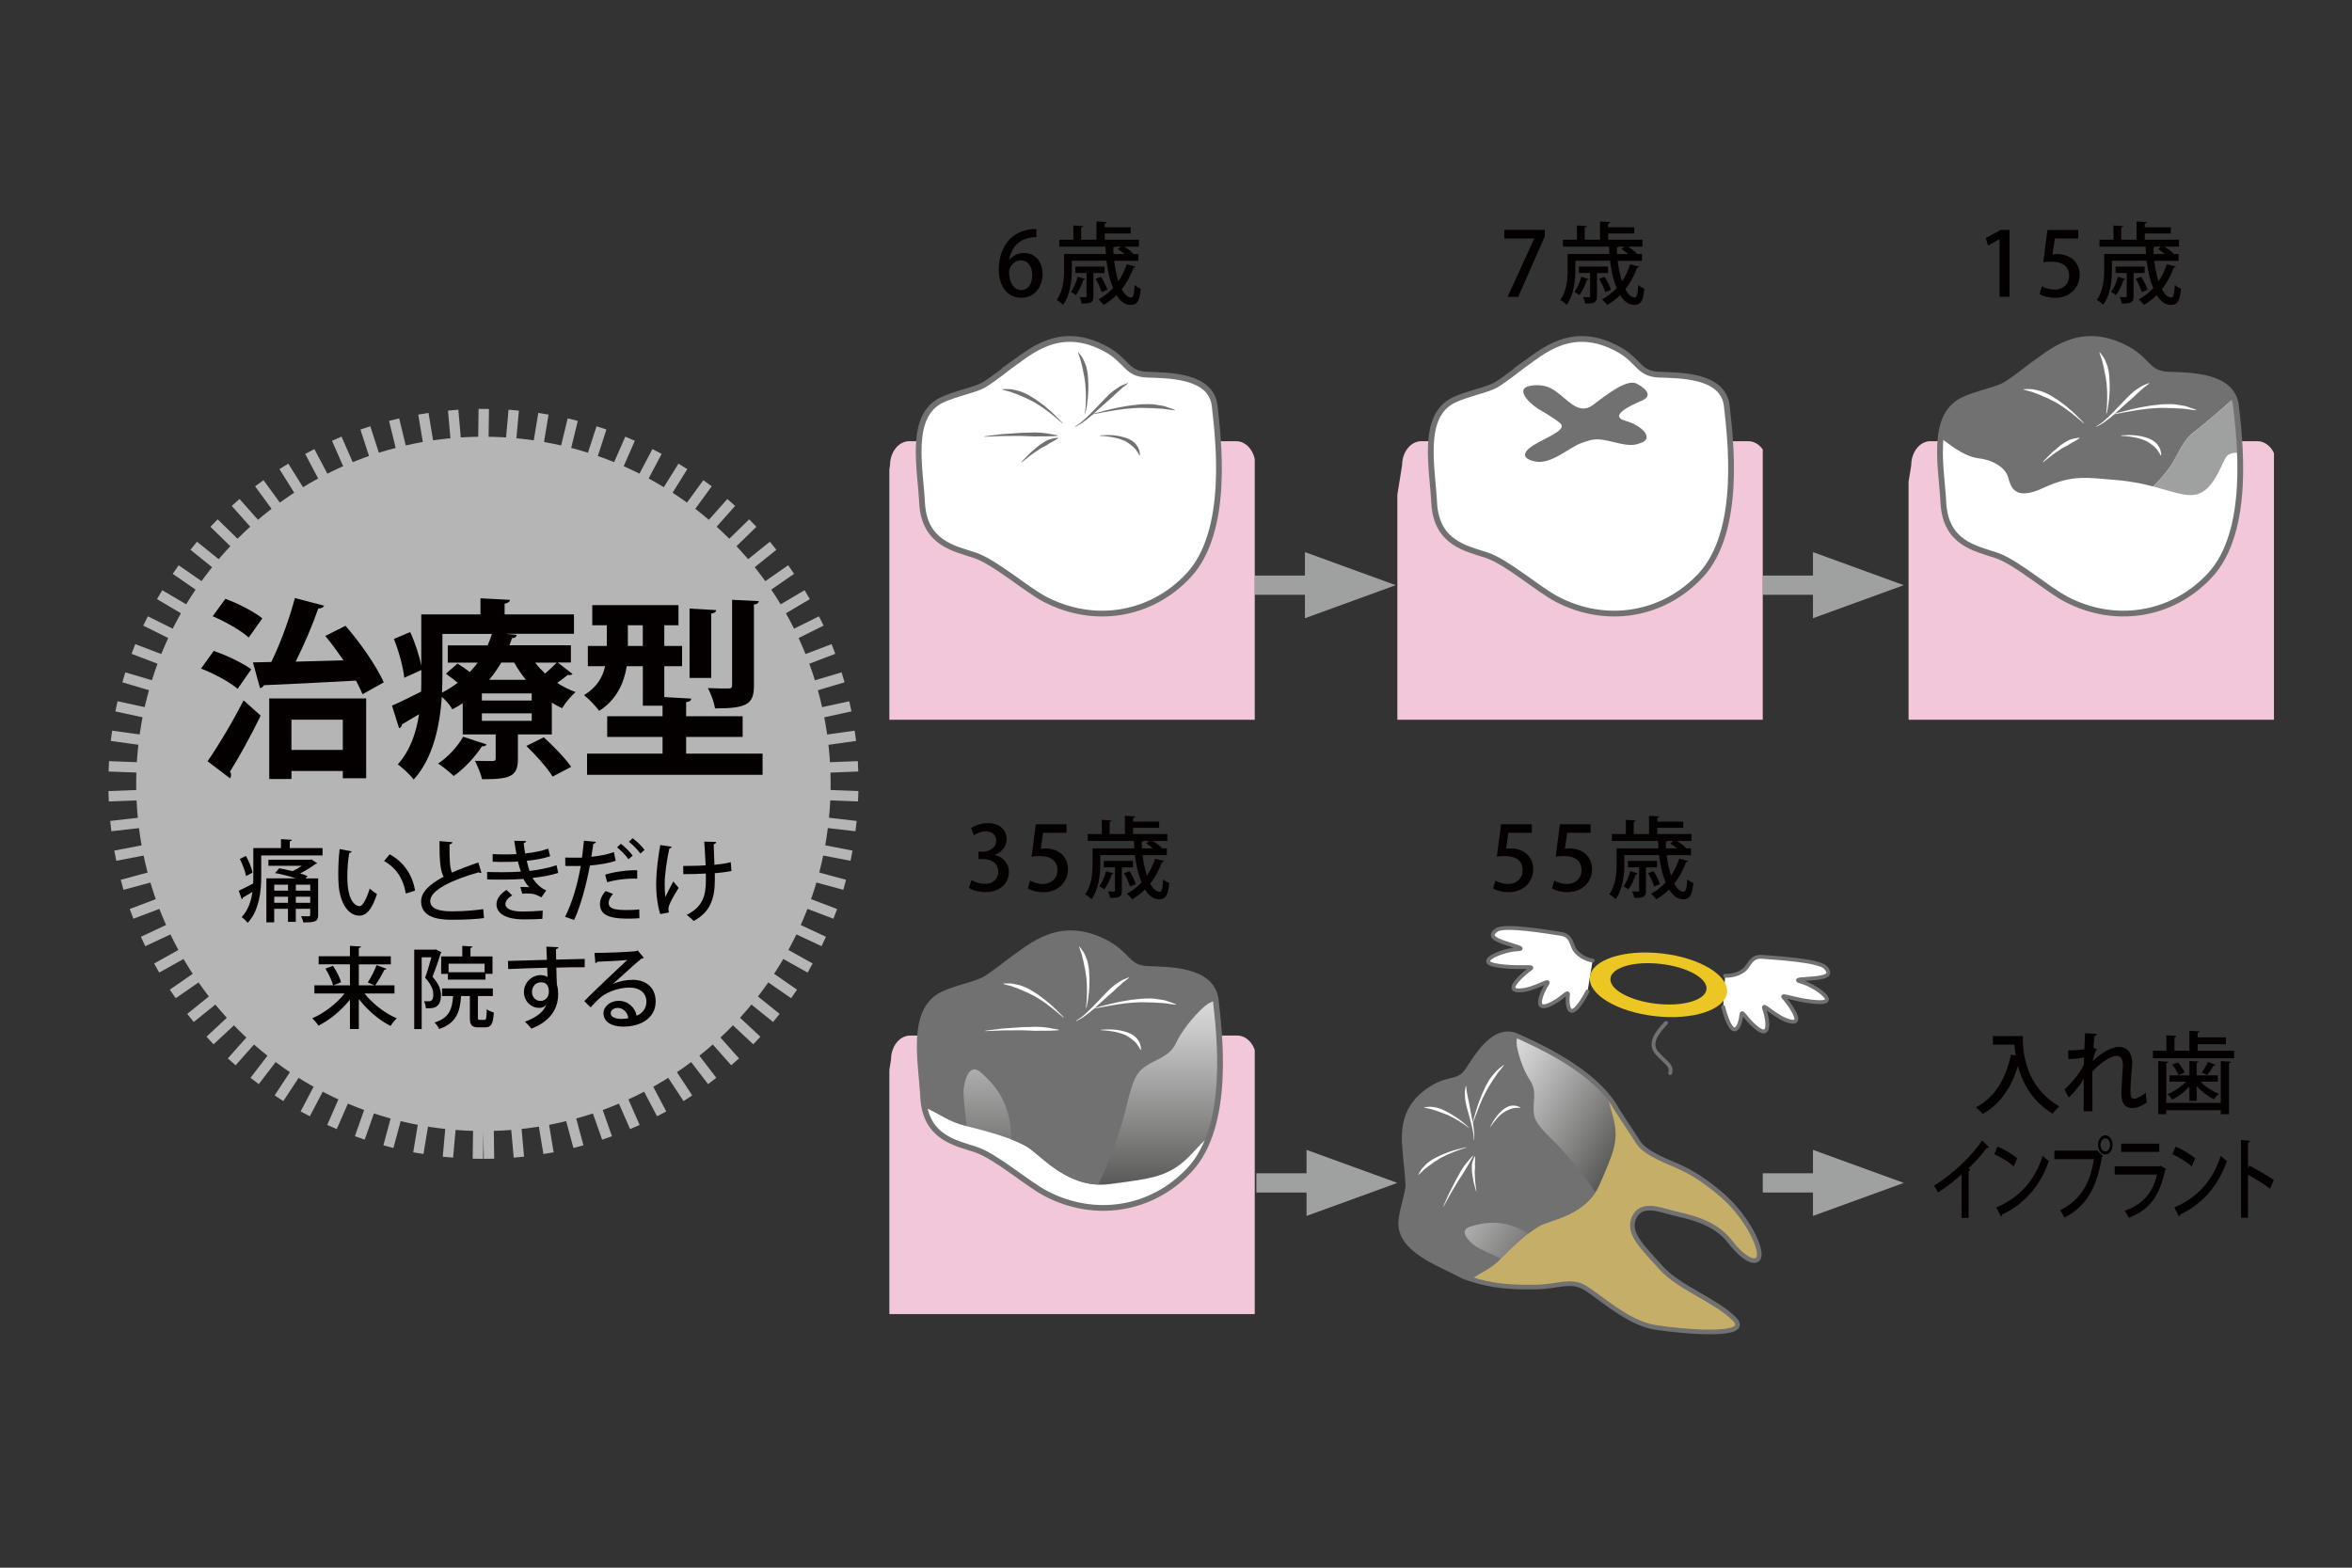
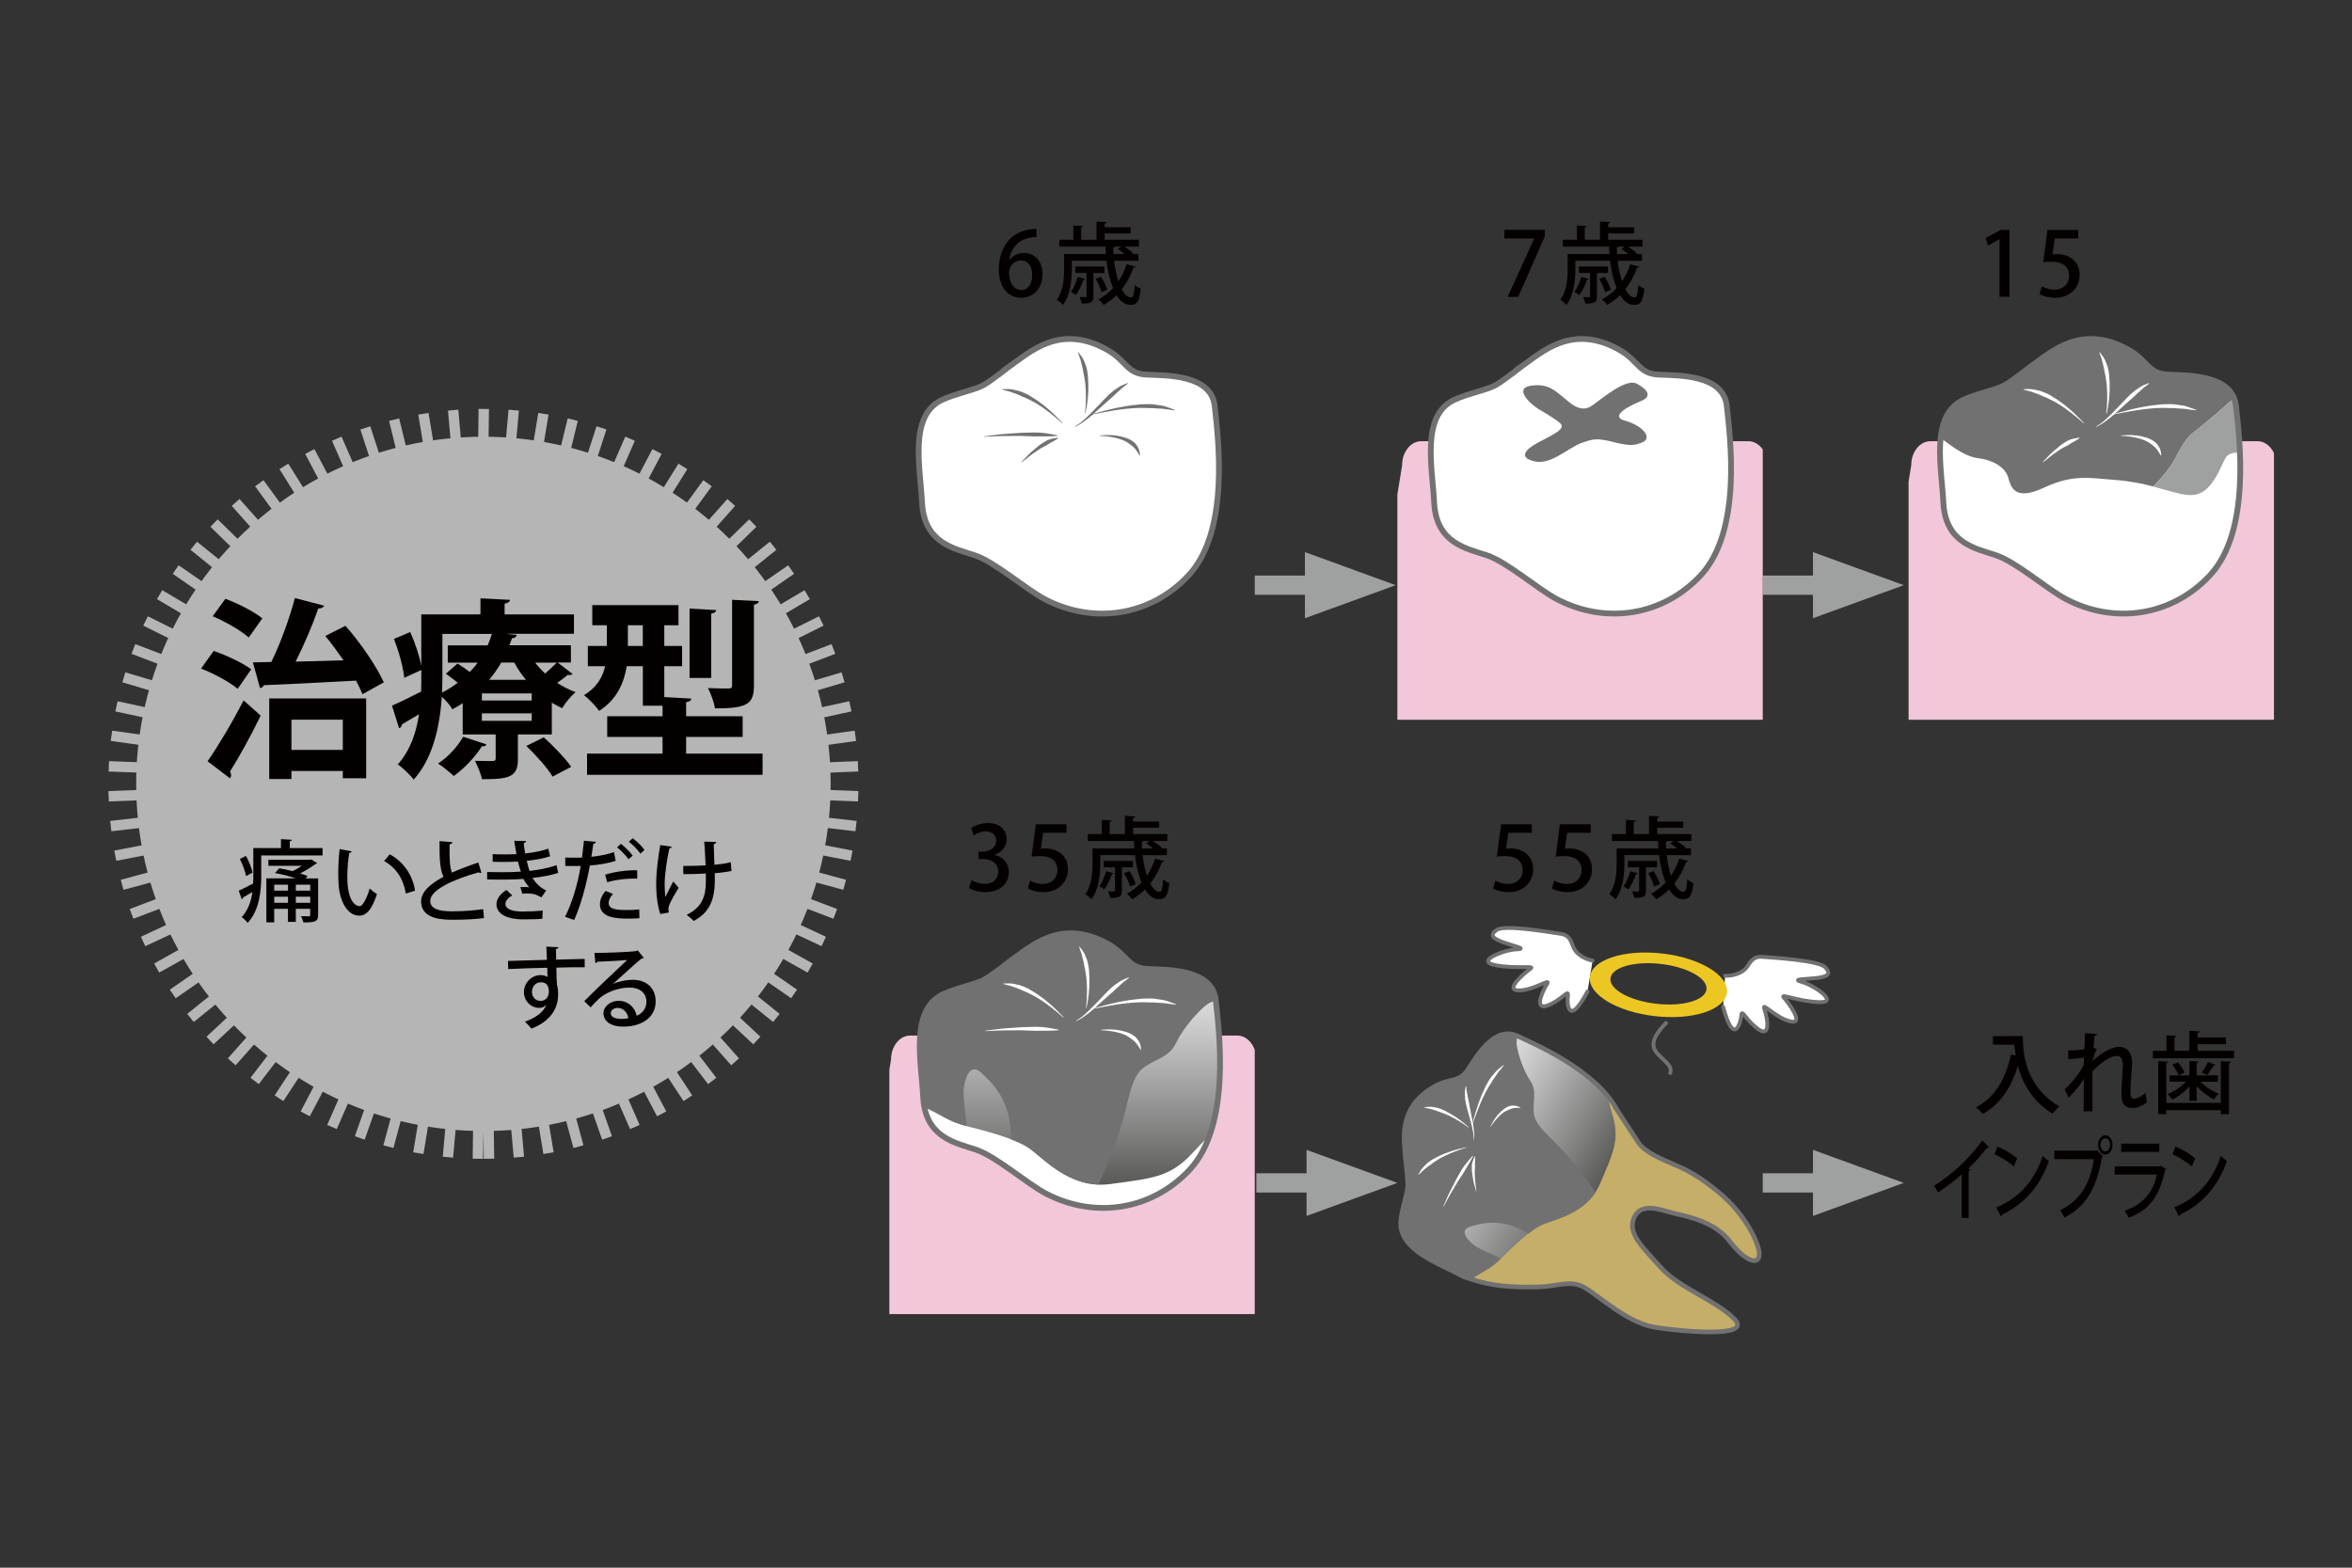
<svg xmlns="http://www.w3.org/2000/svg" xmlns:xlink="http://www.w3.org/1999/xlink" id="_レイヤー_1" data-name="レイヤー_1" width="600" height="400" viewBox="0 0 600 400">
  <rect x="0" y="0" width="600" height="400" fill="#333333" stroke="none" />
  <defs>
    <style>
      .cls-1, .cls-2, .cls-3, .cls-4, .cls-5, .cls-6 {
        fill: none;
      }

      .cls-7 {
        fill: #727171;
      }

      .cls-8 {
        fill: #c5ae68;
      }

      .cls-2 {
        stroke: #9fa0a0;
        stroke-width: 4.91px;
      }

      .cls-9 {
        fill: url(#_名称未設定グラデーション_24-2);
      }

      .cls-10 {
        fill: #f2c7da;
      }

      .cls-11 {
        fill: #9fa0a0;
      }

      .cls-3 {
        stroke-width: 1.18px;
      }

      .cls-3, .cls-4 {
        stroke-miterlimit: 10;
      }

      .cls-3, .cls-4, .cls-5 {
        stroke: #727171;
      }

      .cls-4 {
        stroke-width: 1.47px;
      }

      .cls-12 {
        fill: #ecc724;
      }

      .cls-13 {
        clip-path: url(#clippath-1);
      }

      .cls-14 {
        clip-path: url(#clippath-3);
      }

      .cls-15 {
        clip-path: url(#clippath-4);
      }

      .cls-16 {
        clip-path: url(#clippath-2);
      }

      .cls-17 {
        clip-path: url(#clippath-5);
      }

      .cls-18 {
        fill: #fff;
      }

      .cls-5 {
        stroke-linecap: round;
        stroke-linejoin: round;
        stroke-width: .98px;
      }

      .cls-6 {
        stroke: #b5b5b6;
        stroke-width: 2.65px;
      }

      .cls-19 {
        fill: #040000;
      }

      .cls-20 {
        fill: #b5b5b6;
      }

      .cls-21 {
        clip-path: url(#clippath);
      }

      .cls-22 {
        fill: url(#_名称未設定グラデーション_24);
      }
    </style>
    <clipPath id="clippath">
      <rect class="cls-1" x="226.88" y="75.72" width="93.21" height="107.93" />
    </clipPath>
    <clipPath id="clippath-1">
      <rect class="cls-1" x="486.88" y="75.72" width="93.21" height="107.93" />
    </clipPath>
    <clipPath id="clippath-2">
      <rect class="cls-1" x="226.88" y="227.37" width="93.21" height="107.93" />
    </clipPath>
    <clipPath id="clippath-3">
      <path class="cls-1" d="M257.85,245.1s-4.38,3.44-6.54,4.74c-2.16,1.3-7.14,2.16-10.82,3.89-8.44,4.11-5.41,17.3-4.98,26.39.05.85.16,1.63.3,2.36,4.46,1.97,5.83,3.63,11.02,4.92,5.19,1.3,11.54,3.03,15.14,5.2,3.61,2.16,10.53,10.96,21.2,9.52,10.67-1.44,15.29-1.73,20.91-7.79,3.42-3.68,4.25-4.35,4.37-4.3-.04.12-.09.24-.13.36,0,0,.21-.33.13-.36,4.46-12.16,2.37-28.45,1.69-34.79-.87-8-12.11-7.79-17.31-8-5.19-.21-5.06-3.48-10.19-6.39-3.53-1.96-6.68-2.72-9.49-2.72-6.81,0-11.67,4.43-15.31,6.96" />
    </clipPath>
    <linearGradient id="_名称未設定グラデーション_24" data-name="名称未設定グラデーション 24" x1="-63.33" y1="-54.63" x2="-61.6" y2="-54.63" gradientTransform="translate(2296.94 2585.16) rotate(90) scale(37.06 -37.06)" gradientUnits="userSpaceOnUse">
      <stop offset="0" stop-color="#fff" />
      <stop offset=".14" stop-color="#efefef" />
      <stop offset=".41" stop-color="#c5c5c5" />
      <stop offset=".78" stop-color="#838382" />
      <stop offset="1" stop-color="#595957" />
    </linearGradient>
    <clipPath id="clippath-4">
      <rect class="cls-1" x="356.47" y="75.72" width="93.21" height="107.93" />
    </clipPath>
    <clipPath id="clippath-5">
      <path class="cls-1" d="M410.24,279.82c.07.08.13.16.19.24,0,0-.12-.24-.18-.24,0,0,0,0-.01,0M374.47,272.9c-2.29,3.47-4.47,2.03-8.58,4.36-9.56,5.51-7.64,13.76-7.3,18.75,0,0,.55,4.42.55,6.44,0,2.02-1.46,5.79-1.79,9.02-.66,7.48,9.64,10.84,16.04,14.28.6.31,1.18.56,1.74.77,3.19-2.25,4.89-2.5,7.92-5.53,3.03-3.03,6.83-6.66,9.8-8.24,2.97-1.58,11.85-2.7,15.26-10.61,3.41-7.91,5.11-11.19,3.28-17.54-1.12-3.86-1.23-4.71-1.14-4.77-6.5-8.07-18.53-13.34-23.16-15.48-.84-.39-1.64-.56-2.42-.56-4.66,0-8.23,6.15-10.19,9.13" />
    </clipPath>
    <linearGradient id="_名称未設定グラデーション_24-2" data-name="名称未設定グラデーション 24" x1="-85.4" y1="-62.9" x2="-84.01" y2="-62.9" gradientTransform="translate(2715.84 3432.43) rotate(90) scale(37.06 -37.06)" xlink:href="#_名称未設定グラデーション_24" />
  </defs>
  <rect class="cls-1" x="0" width="600" height="400" />
  <line class="cls-2" x1="320.09" y1="149.31" x2="341.97" y2="149.31" />
  <polygon class="cls-11" points="356.06 149.31 332.89 140.87 332.89 157.74 356.06 149.31" />
  <g>
    <line class="cls-2" x1="449.68" y1="149.31" x2="471.56" y2="149.31" />
    <polygon class="cls-11" points="485.66 149.31 462.49 140.87 462.49 157.74 485.66 149.31" />
  </g>
  <g>
    <line class="cls-2" x1="449.68" y1="301.82" x2="471.56" y2="301.82" />
    <polygon class="cls-11" points="485.66 301.82 462.49 293.39 462.49 310.25 485.66 301.82" />
  </g>
  <line class="cls-2" x1="320.5" y1="301.82" x2="342.38" y2="301.82" />
  <polygon class="cls-11" points="356.47 301.82 333.3 293.39 333.3 310.25 356.47 301.82" />
  <g>
    <path class="cls-19" d="M257.5,66.32c.79-1,2.06-1.77,3.72-1.77,2.74,0,4.74,2.06,4.74,5.42,0,3.17-2.02,6.01-5.4,6.01-3.63,0-5.76-2.97-5.76-7.21,0-3.33,1.11-5.99,2.74-7.71,1.77-1.86,4.44-2.65,6.85-2.65l.02,2.09c-4.85,0-6.6,3.31-6.96,5.83h.05ZM263.32,70.13c0-2.22-1.13-3.7-2.92-3.7-1.52,0-2.99,1.43-2.99,2.97.05,2.68,1.16,4.6,3.15,4.6,1.72,0,2.77-1.63,2.77-3.88Z" />
    <path class="cls-19" d="M284.21,66.53c.23,1.93.61,3.72,1.11,5.24.88-1.29,1.59-2.77,2.09-4.35l2.29.63c-.04.16-.25.25-.54.25-.73,2.04-1.72,3.9-2.99,5.49.68,1.32,1.5,2.11,2.36,2.11.59,0,.82-.95.93-3.2.41.38,1.07.79,1.56.95-.32,3.29-.98,4.15-2.61,4.15-1.43,0-2.63-.95-3.58-2.49-1,.97-2.09,1.81-3.27,2.49-.29-.41-.93-1.07-1.34-1.41,1.38-.73,2.63-1.7,3.72-2.88-.79-1.93-1.36-4.35-1.68-6.98h-8.84v2.2c0,2.68-.34,6.51-2.24,9.05-.32-.36-1.18-1.04-1.61-1.27,1.7-2.31,1.88-5.49,1.88-7.8v-3.9h10.66c-.05-.61-.09-1.25-.11-1.88h-11.77v-1.77h3.58v-3.63l2.52.16c-.02.18-.16.29-.52.34v3.13h3.9v-4.65l2.63.16c-.02.18-.18.32-.54.36v.95h6.64v1.59h-6.64v1.59h8.73v1.77h-3.65c.84.54,1.75,1.25,2.22,1.75l-.16.14h1.47v1.72h-6.19ZM276.82,71.18c-.05.16-.2.23-.45.23-.43,1.34-1.16,2.9-1.93,3.88-.29-.23-.88-.61-1.27-.82.73-.91,1.36-2.4,1.75-3.83l1.9.54ZM281.76,69.66h-2.83v5.92c0,1.52-.48,1.88-2.97,1.88-.09-.5-.34-1.18-.57-1.66.7.02,1.32.02,1.52.02.23-.02.27-.07.27-.27v-5.9h-2.86v-1.63h7.44v1.63ZM280.88,70.63c.66,1.02,1.36,2.43,1.61,3.31l-1.47.61c-.25-.91-.88-2.36-1.54-3.42l1.41-.5ZM285.96,62.92h-1.47c-.07.11-.23.18-.48.23,0,.54.02,1.11.05,1.66h2.81c-.52-.45-1.16-.91-1.72-1.27l.82-.61Z" />
  </g>
  <g>
    <path class="cls-19" d="M253.78,218.18c1.93.36,3.58,1.93,3.58,4.33,0,2.79-2.13,5.12-6.01,5.12-1.77,0-3.36-.52-4.17-1.07l.68-2.02c.61.41,1.97.97,3.38.97,2.43,0,3.42-1.59,3.42-3.11,0-2.2-1.86-3.22-3.88-3.22h-1.16v-1.88h1.11c1.47,0,3.4-.88,3.4-2.77,0-1.34-.86-2.4-2.68-2.4-1.2,0-2.38.57-3.04,1.02l-.66-1.88c.86-.63,2.52-1.25,4.29-1.25,3.2,0,4.76,1.93,4.76,4.1,0,1.75-1.09,3.27-3.04,3.99v.04Z" />
    <path class="cls-19" d="M272.08,210.31v2.18h-5.99l-.57,4.06c.34-.02.66-.07,1.13-.07,3.11,0,5.78,1.81,5.78,5.31,0,3.29-2.52,5.85-6.24,5.85-1.68,0-3.2-.45-3.99-.95l.59-2c.68.39,1.93.86,3.31.86,1.93,0,3.65-1.31,3.65-3.54s-1.5-3.58-4.53-3.58c-.86,0-1.5.04-2.06.14l1.07-8.25h7.85Z" />
    <path class="cls-19" d="M291.47,218.18c.23,1.93.61,3.72,1.11,5.24.88-1.29,1.59-2.77,2.09-4.35l2.29.63c-.04.16-.25.25-.54.25-.73,2.04-1.72,3.9-2.99,5.49.68,1.32,1.5,2.11,2.36,2.11.59,0,.82-.95.93-3.2.41.38,1.07.79,1.56.95-.32,3.29-.98,4.15-2.61,4.15-1.43,0-2.63-.95-3.58-2.49-1,.97-2.09,1.81-3.27,2.49-.29-.41-.93-1.07-1.34-1.41,1.38-.73,2.63-1.7,3.72-2.88-.79-1.93-1.36-4.35-1.68-6.98h-8.84v2.2c0,2.68-.34,6.51-2.24,9.05-.32-.36-1.18-1.04-1.61-1.27,1.7-2.31,1.88-5.49,1.88-7.8v-3.9h10.66c-.05-.61-.09-1.25-.11-1.88h-11.77v-1.77h3.58v-3.63l2.52.16c-.02.18-.16.29-.52.34v3.13h3.9v-4.65l2.63.16c-.02.18-.18.32-.54.36v.95h6.64v1.59h-6.64v1.59h8.73v1.77h-3.65c.84.54,1.75,1.25,2.22,1.75l-.16.14h1.47v1.72h-6.19ZM284.07,222.83c-.05.16-.2.23-.45.23-.43,1.34-1.16,2.9-1.93,3.88-.29-.23-.88-.61-1.27-.82.73-.91,1.36-2.4,1.75-3.83l1.9.54ZM289.02,221.31h-2.83v5.92c0,1.52-.48,1.88-2.97,1.88-.09-.5-.34-1.18-.57-1.66.7.02,1.32.02,1.52.02.23-.02.27-.07.27-.27v-5.9h-2.86v-1.63h7.44v1.63ZM288.13,222.28c.66,1.02,1.36,2.43,1.61,3.31l-1.47.61c-.25-.91-.88-2.36-1.54-3.42l1.41-.5ZM293.21,214.57h-1.47c-.07.11-.23.18-.48.23,0,.54.02,1.11.04,1.66h2.81c-.52-.45-1.16-.91-1.72-1.27l.82-.61Z" />
  </g>
  <g>
    <path class="cls-19" d="M510.08,75.73v-14.67h-.05l-2.88,1.59-.59-1.93,3.85-2.06h2.22v17.07h-2.56Z" />
    <path class="cls-19" d="M530.17,58.66v2.18h-5.99l-.57,4.06c.34-.02.66-.07,1.13-.07,3.11,0,5.78,1.81,5.78,5.31,0,3.29-2.52,5.85-6.24,5.85-1.68,0-3.2-.45-3.99-.95l.59-2c.68.39,1.93.86,3.31.86,1.93,0,3.65-1.31,3.65-3.54s-1.5-3.58-4.54-3.58c-.86,0-1.5.04-2.06.14l1.07-8.25h7.85Z" />
-     <path class="cls-19" d="M549.56,66.53c.23,1.93.61,3.72,1.11,5.24.88-1.29,1.59-2.77,2.09-4.35l2.29.63c-.05.16-.25.25-.54.25-.73,2.04-1.72,3.9-2.99,5.49.68,1.32,1.5,2.11,2.36,2.11.59,0,.82-.95.93-3.2.41.38,1.07.79,1.56.95-.32,3.29-.97,4.15-2.61,4.15-1.43,0-2.63-.95-3.58-2.49-1,.97-2.09,1.81-3.27,2.49-.29-.41-.93-1.07-1.34-1.41,1.38-.73,2.63-1.7,3.72-2.88-.79-1.93-1.36-4.35-1.68-6.98h-8.84v2.2c0,2.68-.34,6.51-2.25,9.05-.32-.36-1.18-1.04-1.61-1.27,1.7-2.31,1.88-5.49,1.88-7.8v-3.9h10.66c-.04-.61-.09-1.25-.11-1.88h-11.77v-1.77h3.58v-3.63l2.52.16c-.02.18-.16.29-.52.34v3.13h3.9v-4.65l2.63.16c-.02.18-.18.32-.54.36v.95h6.64v1.59h-6.64v1.59h8.73v1.77h-3.65c.84.54,1.75,1.25,2.22,1.75l-.16.14h1.47v1.72h-6.19ZM542.17,71.18c-.04.16-.2.23-.45.23-.43,1.34-1.16,2.9-1.93,3.88-.29-.23-.88-.61-1.27-.82.73-.91,1.36-2.4,1.75-3.83l1.9.54ZM547.11,69.66h-2.83v5.92c0,1.52-.48,1.88-2.97,1.88-.09-.5-.34-1.18-.57-1.66.7.02,1.31.02,1.52.02.23-.02.27-.07.27-.27v-5.9h-2.86v-1.63h7.44v1.63ZM546.23,70.63c.66,1.02,1.36,2.43,1.61,3.31l-1.47.61c-.25-.91-.88-2.36-1.54-3.42l1.41-.5ZM551.31,62.92h-1.47c-.07.11-.23.18-.48.23,0,.54.02,1.11.04,1.66h2.81c-.52-.45-1.16-.91-1.72-1.27l.82-.61Z" />
  </g>
  <g>
    <path class="cls-19" d="M383.76,58.66h10.32v1.66l-6.78,15.42h-2.7l6.78-14.85v-.05h-7.62v-2.18Z" />
    <path class="cls-19" d="M412.67,66.53c.23,1.93.61,3.72,1.11,5.24.88-1.29,1.59-2.77,2.09-4.35l2.29.63c-.04.16-.25.25-.54.25-.73,2.04-1.72,3.9-2.99,5.49.68,1.32,1.5,2.11,2.36,2.11.59,0,.82-.95.93-3.2.41.38,1.07.79,1.56.95-.32,3.29-.98,4.15-2.61,4.15-1.43,0-2.63-.95-3.58-2.49-1,.97-2.09,1.81-3.27,2.49-.29-.41-.93-1.07-1.34-1.41,1.38-.73,2.63-1.7,3.72-2.88-.79-1.93-1.36-4.35-1.68-6.98h-8.84v2.2c0,2.68-.34,6.51-2.24,9.05-.32-.36-1.18-1.04-1.61-1.27,1.7-2.31,1.88-5.49,1.88-7.8v-3.9h10.66c-.05-.61-.09-1.25-.11-1.88h-11.77v-1.77h3.58v-3.63l2.52.16c-.02.18-.16.29-.52.34v3.13h3.9v-4.65l2.63.16c-.02.18-.18.32-.54.36v.95h6.64v1.59h-6.64v1.59h8.73v1.77h-3.65c.84.54,1.75,1.25,2.22,1.75l-.16.14h1.47v1.72h-6.19ZM405.28,71.18c-.05.16-.2.23-.45.23-.43,1.34-1.16,2.9-1.93,3.88-.29-.23-.88-.61-1.27-.82.73-.91,1.36-2.4,1.75-3.83l1.9.54ZM410.22,69.66h-2.83v5.92c0,1.52-.48,1.88-2.97,1.88-.09-.5-.34-1.18-.57-1.66.7.02,1.32.02,1.52.02.23-.02.27-.07.27-.27v-5.9h-2.86v-1.63h7.44v1.63ZM409.34,70.63c.66,1.02,1.36,2.43,1.61,3.31l-1.47.61c-.25-.91-.88-2.36-1.54-3.42l1.41-.5ZM414.42,62.92h-1.47c-.07.11-.23.18-.48.23,0,.54.02,1.11.05,1.66h2.81c-.52-.45-1.16-.91-1.72-1.27l.82-.61Z" />
  </g>
  <g class="cls-21">
-     <path class="cls-10" d="M332.51,194.72c0,3.39-2.2,6.14-4.9,6.14h-107.92c-2.71,0-4.9-2.75-4.9-6.14l12.26-76.01c0-3.39,2.2-6.14,4.9-6.14h83.4c2.71,0,4.9,2.75,4.9,6.14l12.26,76.01Z" />
    <path class="cls-18" d="M257.57,93.45c5.14-3.57,12.73-10.95,24.8-4.25,5.14,2.91,5,6.17,10.19,6.39,5.19.22,16.44,0,17.31,8s3.97,31.87-6.71,43.27c-9.73,10.38-24.26,12.47-36.56,6.06-4.98-2.6-12.76-9.52-17.96-11.25-5.19-1.73-12.76-3.03-13.41-13.2-.43-9.09-3.46-22.28,4.98-26.39,3.68-1.73,8.65-2.6,10.82-3.89,2.16-1.3,6.55-4.74,6.55-4.74" />
    <path class="cls-7" d="M274.24,108.81s.23-.15.62-.42c.2-.13.44-.3.72-.48.28-.19.54-.46.85-.72,1.23-1.04,2.73-2.65,4.25-4.23.77-.79,1.49-1.61,2.26-2.31.4-.34.76-.68,1.14-.97.4-.27.77-.53,1.12-.76.35-.23.66-.45.99-.58.31-.14.59-.26.82-.34.46-.18.72-.27.72-.27l.04.09s-.21.19-.59.48c-.19.15-.42.33-.68.51-.28.17-.52.48-.83.73-.62.52-1.3,1.17-2.04,1.87-.77.65-1.58,1.4-2.4,2.12-1.63,1.47-3.21,2.99-4.6,3.94-.34.24-.63.49-.92.65-.29.16-.55.3-.76.42-.42.23-.66.37-.66.37l-.05-.08Z" />
    <path class="cls-7" d="M278.45,105.67s1.3-.34,3.26-.85c.97-.27,2.13-.52,3.37-.8.62-.11,1.27-.23,1.93-.35.66-.13,1.33-.22,2.01-.29.67-.07,1.35-.17,2.02-.22.67-.02,1.34-.03,1.98-.05,1.29-.03,2.47.29,3.48.41.51.06.95.28,1.35.39.4.13.74.25,1.02.35.56.21.87.34.87.34l-.03.09s-.34-.03-.93-.1c-.29-.03-.65-.08-1.05-.14-.4-.05-.84-.16-1.35-.17-.5-.03-1.03-.06-1.6-.09-.57-.03-1.16-.11-1.78-.07-.62-.02-1.26-.03-1.92-.05-.65,0-1.32.06-1.98.08-2.67.16-5.31.63-7.3.99-1.99.37-3.31.61-3.31.61l-.02-.1Z" />
    <path class="cls-7" d="M276.76,105.47s.03-.25.08-.69c.06-.43.12-1.06.14-1.8.06-.74.03-1.61.03-2.54.01-.47-.05-.94-.07-1.43-.04-.49-.04-.98-.12-1.47-.13-.98-.29-1.95-.51-2.83-.09-.45-.13-.89-.26-1.29-.1-.4-.2-.79-.29-1.14-.07-.36-.16-.69-.28-.96-.11-.28-.2-.52-.26-.73-.14-.41-.21-.67-.21-.67l.08-.05s.16.19.43.55c.14.18.3.4.47.66.19.26.38.56.51.92.14.36.3.75.47,1.16.2.41.23.88.35,1.34.07.47.19.96.21,1.46.03.5.06,1.01.08,1.52.05.51.02,1.01.02,1.51-.02.5,0,.99-.04,1.46-.07.94-.13,1.82-.26,2.57-.1.75-.22,1.37-.32,1.79-.09.43-.14.67-.14.67l-.1-.02Z" />
    <path class="cls-7" d="M280.59,111.1s.76-.08,1.94-.09c1.17-.01,2.75.1,4.28.59.77.22,1.53.55,2.17,1.01.64.46,1.09,1.08,1.37,1.63.28.56.39,1.07.42,1.43.03.35.03.55.03.55l-.1.02s-.11-.17-.26-.47c-.17-.29-.39-.7-.75-1.11-.14-.23-.38-.41-.58-.63-.25-.18-.46-.42-.74-.6-.52-.41-1.14-.81-1.83-1.09-1.37-.59-2.9-.83-4.03-.98-1.14-.14-1.92-.15-1.92-.15v-.1Z" />
    <path class="cls-7" d="M270.99,108s-.83-.76-2.13-1.83c-.66-.52-1.41-1.14-2.27-1.74-.83-.64-1.79-1.2-2.73-1.79-.49-.25-.98-.5-1.47-.75-.48-.26-.97-.47-1.45-.65-.93-.45-1.81-.79-2.6-1.05-.39-.15-.74-.3-1.07-.35-.33-.07-.61-.15-.85-.22-.47-.13-.75-.22-.75-.22v-.1s.28-.02.79-.02c.49.02,1.24-.07,2.08.15.42.1.88.2,1.37.31.48.12.95.37,1.45.56.5.21,1,.45,1.47.77.48.3.96.6,1.45.9.92.67,1.86,1.31,2.66,2.01.83.66,1.55,1.35,2.16,1.94,1.21,1.18,1.97,2.01,1.97,2.01l-.07.07Z" />
    <path class="cls-7" d="M251.07,111.34s1.17-.15,2.92-.37c.87-.12,1.89-.24,3-.29,1.11-.08,2.28-.16,3.46-.24,1.18-.05,2.36-.09,3.47-.1,1.11,0,2.14.09,3.02.22,1.77.26,2.91.54,2.91.54v.1s-1.21.13-2.96.14c-.87-.03-1.89.01-2.99.02-1.1-.04-2.27-.09-3.44-.13-2.34.03-4.68-.02-6.45.09-1.76.07-2.94.12-2.94.12v-.1Z" />
    <path class="cls-7" d="M260.6,117.84s.49-.51,1.23-1.27c.38-.37.77-.85,1.29-1.27.51-.43,1.06-.89,1.61-1.36.53-.5,1.17-.84,1.73-1.22.3-.16.58-.33.86-.46.28-.13.59-.18.85-.26,1.07-.27,1.78-.31,1.78-.31l.03.1s-.6.45-1.51.94c-.22.12-.49.21-.73.39-.24.18-.51.33-.78.51-.55.33-1.22.56-1.78.97-.57.39-1.15.78-1.69,1.15-.54.37-1.01.78-1.43,1.1-.83.65-1.39,1.09-1.39,1.09l-.07-.07Z" />
    <path class="cls-4" d="M257.57,93.45c5.14-3.57,12.73-10.95,24.8-4.25,5.14,2.91,5,6.17,10.19,6.39,5.19.22,16.44,0,17.31,8s3.97,31.87-6.71,43.27c-9.73,10.38-24.26,12.47-36.56,6.06-4.98-2.6-12.76-9.52-17.96-11.25-5.19-1.73-12.76-3.03-13.41-13.2-.43-9.09-3.46-22.28,4.98-26.39,3.68-1.73,8.65-2.6,10.82-3.89,2.16-1.3,6.55-4.74,6.55-4.74Z" />
  </g>
  <g class="cls-13">
    <path class="cls-10" d="M593.04,194.72c0,3.39-2.2,6.14-4.91,6.14h-107.92c-2.71,0-4.91-2.75-4.91-6.14l12.26-76.01c0-3.39,2.19-6.14,4.9-6.14h83.4c2.71,0,4.9,2.75,4.9,6.14l12.26,76.01Z" />
    <path class="cls-18" d="M518.11,93.45c5.14-3.57,12.73-10.95,24.8-4.25,5.14,2.91,5,6.17,10.19,6.39,5.19.22,16.44,0,17.31,8,.87,8,3.97,31.87-6.71,43.27-9.73,10.38-24.26,12.47-36.56,6.06-4.98-2.6-12.76-9.52-17.96-11.25-5.19-1.73-12.76-3.03-13.41-13.2-.43-9.09-3.46-22.28,4.98-26.39,3.68-1.73,8.65-2.6,10.82-3.89,2.16-1.3,6.54-4.74,6.54-4.74" />
    <path class="cls-7" d="M553.48,119.29c2.01-2.85,3.32-6.99,6.19-9.04,1.24-.88,7.07-5.77,10.21-8.65-2.4-5.95-12.08-5.81-16.79-6.01-5.19-.22-5.05-3.48-10.19-6.39-12.07-6.7-19.66.67-24.8,4.25,0,0-4.38,3.44-6.55,4.74-2.16,1.3-7.14,2.16-10.82,3.89-3.75,1.83-5.23,5.45-5.69,9.7,2.01,1.31,5.7,4.66,9.71,5.16,4.02.5,6.86,2.51,7.53,4.85.67,2.34,1.51,6.19,9.04,2.68,7.53-3.52,11.56-2.51,18.25-2.01,3.87.29,7.05.97,9.68,1.66,1.54-1.49,2.84-2.89,4.21-4.84" />
    <path class="cls-11" d="M569.88,101.6c-3.14,2.88-8.97,7.77-10.21,8.65-2.88,2.05-4.18,6.19-6.2,9.04-1.37,1.95-2.67,3.35-4.21,4.84,1.91.5,3.54,1,4.88,1.35,3.18.84,6.53,1.84,9.37-1.34,2.85-3.18,3.68-7.2,4.86-8.03,1.17-.84,3.03-.56,3.03-.56-.2-5.02-.73-9.34-1.01-11.96-.08-.74-.28-1.39-.52-2" />
    <path class="cls-18" d="M534.77,108.81s.23-.15.62-.42c.2-.13.44-.3.72-.48.28-.19.54-.46.85-.72,1.23-1.04,2.73-2.65,4.25-4.23.76-.79,1.49-1.61,2.26-2.31.4-.34.76-.68,1.14-.97.4-.27.77-.53,1.12-.76.35-.23.66-.45.99-.58.31-.14.59-.26.82-.34.46-.18.71-.27.71-.27l.04.09s-.22.19-.59.48c-.19.15-.42.33-.68.51-.28.17-.52.48-.83.73-.62.52-1.3,1.17-2.04,1.87-.78.65-1.58,1.4-2.4,2.12-1.63,1.47-3.21,2.99-4.6,3.94-.34.24-.63.49-.92.65-.29.16-.55.3-.76.42-.42.23-.66.37-.66.37l-.05-.08Z" />
-     <path class="cls-18" d="M538.99,105.67s1.3-.34,3.26-.85c.97-.27,2.13-.52,3.37-.8.62-.11,1.27-.23,1.93-.35.65-.13,1.33-.22,2.01-.29.67-.07,1.35-.17,2.02-.22.67-.02,1.33-.03,1.98-.05,1.28-.03,2.47.29,3.48.41.51.06.95.28,1.35.39.4.13.74.25,1.02.35.56.21.87.34.87.34l-.03.09s-.34-.03-.93-.1c-.3-.03-.65-.08-1.05-.14-.41-.05-.85-.16-1.35-.17-.5-.03-1.03-.06-1.6-.09-.57-.03-1.16-.11-1.79-.07-.62-.02-1.26-.03-1.92-.05-.65,0-1.32.06-1.98.08-2.67.16-5.31.63-7.3.99-1.99.37-3.31.61-3.31.61l-.02-.1Z" />
+     <path class="cls-18" d="M538.99,105.67s1.3-.34,3.26-.85c.97-.27,2.13-.52,3.37-.8.62-.11,1.27-.23,1.93-.35.65-.13,1.33-.22,2.01-.29.67-.07,1.35-.17,2.02-.22.67-.02,1.33-.03,1.98-.05,1.28-.03,2.47.29,3.48.41.51.06.95.28,1.35.39.4.13.74.25,1.02.35.56.21.87.34.87.34l-.03.09s-.34-.03-.93-.1c-.3-.03-.65-.08-1.05-.14-.41-.05-.85-.16-1.35-.17-.5-.03-1.03-.06-1.6-.09-.57-.03-1.16-.11-1.79-.07-.62-.02-1.26-.03-1.92-.05-.65,0-1.32.06-1.98.08-2.67.16-5.31.63-7.3.99-1.99.37-3.31.61-3.31.61Z" />
    <path class="cls-18" d="M537.29,105.47s.03-.25.08-.69c.06-.43.12-1.06.14-1.8.06-.74.03-1.61.04-2.54.01-.47-.05-.94-.07-1.43-.04-.49-.04-.98-.12-1.47-.13-.98-.29-1.95-.51-2.83-.09-.45-.13-.89-.25-1.29-.1-.4-.2-.79-.29-1.14-.07-.36-.16-.69-.28-.96-.11-.28-.2-.52-.26-.73-.14-.41-.21-.67-.21-.67l.08-.05s.16.19.43.55c.14.18.3.4.47.66.19.26.38.56.51.92.14.36.3.75.47,1.16.2.41.23.88.35,1.34.07.47.19.96.21,1.46.03.5.05,1.01.08,1.52.05.51.02,1.01.02,1.51-.02.5.01.99-.04,1.46-.07.94-.13,1.82-.26,2.57-.09.75-.22,1.37-.31,1.79-.09.43-.14.67-.14.67l-.1-.02Z" />
    <path class="cls-18" d="M541.12,111.1s.76-.08,1.94-.09c1.17,0,2.75.1,4.28.59.77.22,1.53.55,2.17,1.01.64.46,1.09,1.08,1.37,1.63.28.56.39,1.07.42,1.43.03.35.02.55.02.55l-.1.02s-.11-.17-.26-.47c-.16-.29-.39-.7-.74-1.11-.14-.23-.38-.41-.58-.63-.25-.18-.46-.42-.74-.6-.52-.41-1.14-.81-1.83-1.09-1.37-.59-2.9-.83-4.03-.98-1.14-.14-1.92-.15-1.92-.15v-.1Z" />
    <path class="cls-18" d="M531.52,108s-.83-.76-2.13-1.83c-.65-.52-1.41-1.14-2.27-1.74-.83-.64-1.79-1.2-2.73-1.79-.49-.25-.98-.5-1.47-.75-.48-.26-.97-.47-1.45-.65-.93-.45-1.81-.79-2.6-1.05-.38-.15-.74-.3-1.07-.35-.33-.07-.61-.15-.85-.22-.47-.13-.75-.22-.75-.22v-.1s.28-.02.79-.02c.49.02,1.24-.07,2.08.15.42.1.88.2,1.37.31.48.12.95.37,1.45.56.49.21,1,.45,1.47.77.48.3.96.6,1.45.9.92.67,1.86,1.31,2.66,2.01.84.66,1.55,1.35,2.16,1.94,1.21,1.18,1.97,2.01,1.97,2.01l-.07.07Z" />
    <path class="cls-18" d="M521.14,117.84s.49-.51,1.23-1.27c.38-.37.77-.85,1.29-1.27.51-.43,1.06-.89,1.61-1.36.53-.5,1.17-.84,1.73-1.22.3-.16.58-.33.86-.46.28-.13.59-.18.84-.26,1.07-.27,1.78-.31,1.78-.31l.03.1s-.61.45-1.51.94c-.23.12-.49.21-.73.39-.24.18-.51.33-.78.51-.55.33-1.22.56-1.78.97-.58.39-1.15.78-1.69,1.15-.54.37-1.01.78-1.43,1.1-.84.65-1.39,1.09-1.39,1.09l-.06-.07Z" />
    <path class="cls-4" d="M518.11,93.45c5.14-3.57,12.73-10.95,24.8-4.25,5.14,2.91,5,6.17,10.19,6.39,5.19.22,16.44,0,17.31,8,.87,8,3.97,31.87-6.71,43.27-9.73,10.38-24.26,12.47-36.56,6.06-4.98-2.6-12.76-9.52-17.96-11.25-5.19-1.73-12.76-3.03-13.41-13.2-.43-9.09-3.46-22.28,4.98-26.39,3.68-1.73,8.65-2.6,10.82-3.89,2.16-1.3,6.54-4.74,6.54-4.74Z" />
  </g>
  <g class="cls-16">
    <path class="cls-10" d="M332.78,346.37c0,3.39-2.2,6.14-4.91,6.14h-107.92c-2.71,0-4.91-2.75-4.91-6.14l12.26-76.01c0-3.39,2.19-6.14,4.9-6.14h83.4c2.71,0,4.9,2.75,4.9,6.14l12.26,76.01Z" />
    <path class="cls-18" d="M257.85,245.1c5.14-3.57,12.73-10.95,24.8-4.25,5.14,2.91,5,6.17,10.19,6.39s16.44,0,17.31,8,3.97,31.87-6.71,43.27c-9.73,10.38-24.26,12.47-36.56,6.06-4.98-2.6-12.76-9.52-17.96-11.25-5.19-1.73-12.76-3.03-13.41-13.2-.43-9.09-3.46-22.28,4.98-26.39,3.68-1.73,8.65-2.6,10.82-3.89,2.16-1.3,6.54-4.74,6.54-4.74" />
    <g class="cls-14">
      <rect class="cls-22" x="232.05" y="238.14" width="80.87" height="65.42" />
    </g>
    <path class="cls-7" d="M291.25,272.84c2.88-2.6,6.92-2.74,8.8-6.78s6.2-8.65,7.93-9.81c.57-.38,1.36-.74,2.15-1.05-.9-7.96-12.12-7.74-17.3-7.96-5.19-.22-5.05-3.48-10.19-6.39-12.06-6.7-19.66.67-24.8,4.24,0,0-4.38,3.44-6.54,4.74s-7.14,2.16-10.82,3.89c-8.44,4.11-5.41,17.31-4.98,26.39.05.85.16,1.63.3,2.36,4.39,1.93,5.8,3.57,10.8,4.86-.39-3.37-.89-7.7-.79-9.17.15-2.02,1.3-7.36,4.47-4.47,2.91,2.65,7.75,7.25,7.64,17.01,1.53.59,2.92,1.21,4.04,1.88,3.26,1.95,9.23,9.3,18.22,9.64,1.94-3.82,3.96-9.05,5.58-14.11,2.16-6.78,2.59-12.69,5.48-15.29" />
    <path class="cls-18" d="M274.51,260.46s.23-.15.62-.42c.2-.13.44-.3.72-.48.28-.19.54-.46.85-.72,1.23-1.04,2.73-2.65,4.25-4.23.76-.79,1.49-1.61,2.26-2.31.4-.34.76-.68,1.14-.97.4-.27.77-.53,1.12-.76.35-.23.66-.45.99-.58.31-.14.59-.26.82-.34.46-.18.71-.27.71-.27l.04.09s-.22.19-.59.48c-.19.15-.42.33-.68.51-.28.17-.52.48-.83.73-.62.52-1.3,1.17-2.04,1.87-.78.65-1.58,1.4-2.4,2.12-1.63,1.47-3.21,2.99-4.6,3.94-.34.24-.63.49-.92.65-.29.16-.55.3-.76.42-.42.23-.66.37-.66.37l-.05-.08Z" />
    <path class="cls-18" d="M278.73,257.32s1.3-.34,3.26-.85c.97-.27,2.13-.52,3.37-.8.62-.11,1.27-.23,1.93-.35.65-.13,1.33-.22,2.01-.29.67-.07,1.35-.17,2.02-.22.67-.02,1.33-.03,1.98-.05,1.28-.03,2.47.29,3.48.41.51.06.95.28,1.35.39.4.13.74.25,1.02.35.56.21.87.34.87.34l-.03.09s-.34-.03-.93-.1c-.3-.03-.65-.08-1.05-.14-.41-.05-.85-.16-1.35-.17-.5-.03-1.03-.06-1.6-.09-.57-.03-1.16-.11-1.79-.07-.62-.02-1.26-.03-1.92-.05-.65,0-1.32.06-1.98.08-2.67.16-5.31.63-7.3.99-1.99.37-3.31.61-3.31.61l-.02-.1Z" />
    <path class="cls-18" d="M277.03,257.12s.03-.25.08-.69c.06-.43.12-1.06.14-1.8.06-.74.03-1.61.04-2.54.01-.47-.05-.94-.07-1.43-.04-.49-.04-.98-.12-1.47-.13-.98-.29-1.95-.51-2.83-.09-.45-.13-.89-.26-1.29-.1-.4-.2-.79-.29-1.14-.07-.36-.16-.69-.28-.96-.11-.28-.2-.52-.26-.73-.14-.41-.21-.67-.21-.67l.08-.05s.16.19.43.55c.14.18.3.4.47.66.19.26.38.56.51.92.14.36.3.75.47,1.16.2.41.23.88.35,1.34.07.47.19.96.21,1.46.03.5.05,1.01.08,1.52.05.51.02,1.01.02,1.51-.02.5.01.99-.04,1.46-.07.94-.13,1.82-.26,2.57-.09.75-.22,1.37-.31,1.79-.09.43-.14.67-.14.67l-.1-.02Z" />
    <path class="cls-18" d="M280.86,262.75s.76-.08,1.94-.09c1.17,0,2.75.1,4.28.59.77.22,1.53.55,2.17,1.01.64.46,1.09,1.08,1.37,1.63.28.56.39,1.07.42,1.43.03.35.02.55.02.55l-.1.02s-.11-.17-.26-.47c-.16-.29-.39-.7-.74-1.11-.14-.23-.38-.41-.58-.63-.25-.18-.46-.42-.74-.6-.52-.41-1.14-.81-1.83-1.09-1.37-.59-2.9-.83-4.03-.98-1.14-.14-1.92-.15-1.92-.15v-.1Z" />
    <path class="cls-18" d="M271.26,259.65s-.83-.76-2.13-1.83c-.65-.52-1.41-1.14-2.27-1.74-.83-.64-1.79-1.2-2.73-1.79-.49-.25-.98-.5-1.47-.75-.48-.26-.97-.47-1.45-.65-.93-.45-1.81-.79-2.6-1.05-.38-.15-.74-.3-1.07-.35-.33-.07-.61-.15-.85-.22-.47-.13-.75-.22-.75-.22v-.1s.28-.02.79-.02c.49.02,1.24-.07,2.08.15.42.1.88.2,1.37.31.48.12.95.37,1.45.56.49.21,1,.45,1.47.77.48.3.96.6,1.45.9.92.67,1.86,1.31,2.66,2.01.84.66,1.55,1.35,2.16,1.94,1.21,1.18,1.97,2.01,1.97,2.01l-.07.07Z" />
    <path class="cls-18" d="M251.34,262.99s1.17-.15,2.92-.37c.87-.12,1.89-.24,3-.29,1.11-.08,2.28-.16,3.46-.24,1.18-.05,2.36-.09,3.47-.1,1.11,0,2.14.09,3.02.22,1.77.26,2.91.54,2.91.54v.1s-1.21.13-2.96.14c-.87-.03-1.89.01-2.99.02-1.1-.04-2.27-.09-3.44-.13-2.34.03-4.68-.02-6.45.09-1.76.07-2.94.12-2.94.12v-.1Z" />
    <path class="cls-4" d="M257.85,245.1c5.14-3.57,12.73-10.95,24.8-4.25,5.14,2.91,5,6.17,10.19,6.39s16.44,0,17.31,8,3.97,31.87-6.71,43.27c-9.73,10.38-24.26,12.47-36.56,6.06-4.98-2.6-12.76-9.52-17.96-11.25-5.19-1.73-12.76-3.03-13.41-13.2-.43-9.09-3.46-22.28,4.98-26.39,3.68-1.73,8.65-2.6,10.82-3.89,2.16-1.3,6.54-4.74,6.54-4.74Z" />
  </g>
  <g class="cls-15">
    <path class="cls-10" d="M463.14,194.72c0,3.39-2.2,6.14-4.9,6.14h-107.92c-2.71,0-4.9-2.75-4.9-6.14l12.26-76.01c0-3.39,2.2-6.14,4.9-6.14h83.4c2.71,0,4.9,2.75,4.9,6.14l12.26,76.01Z" />
    <path class="cls-18" d="M388.21,93.45c5.14-3.57,12.73-10.95,24.8-4.25,5.14,2.91,5,6.17,10.19,6.39,5.19.22,16.44,0,17.31,8,.87,8,3.97,31.87-6.71,43.27-9.73,10.38-24.26,12.47-36.56,6.06-4.98-2.6-12.76-9.52-17.96-11.25-5.19-1.73-12.76-3.03-13.41-13.2-.43-9.09-3.46-22.28,4.98-26.39,3.68-1.73,8.65-2.6,10.82-3.89,2.16-1.3,6.55-4.74,6.55-4.74" />
    <path class="cls-4" d="M388.21,93.45c5.14-3.57,12.73-10.95,24.8-4.25,5.14,2.91,5,6.17,10.19,6.39,5.19.22,16.44,0,17.31,8,.87,8,3.97,31.87-6.71,43.27-9.73,10.38-24.26,12.47-36.56,6.06-4.98-2.6-12.76-9.52-17.96-11.25-5.19-1.73-12.76-3.03-13.41-13.2-.43-9.09-3.46-22.28,4.98-26.39,3.68-1.73,8.65-2.6,10.82-3.89,2.16-1.3,6.55-4.74,6.55-4.74Z" />
    <path class="cls-7" d="M392.41,104.32c-2.31-1.44-6.2-5.26-1.87-5.91,4.33-.65,6.27,1.37,8,2.74,1.73,1.37,4.54,4.54,7.64,2.31,3.1-2.24,8.73-7,11.39-5.55,2.67,1.44,3.96,3.17,1.23,4.33-2.74,1.15-8.58,3.89-4.18,5.12,4.4,1.23,7.14,4.4,4.26,5.55-1.66.58-2.53,1.08-7.07-.07-4.54-1.15-5.34-.87-8.44.22-3.1,1.08-7.64,5.55-11.75,4.69-4.11-.87-2.96-2.88.87-4.9,3.82-2.02,7.14-3.46,5.48-4.9-1.66-1.44-5.55-3.6-5.55-3.6" />
  </g>
  <g>
    <path class="cls-8" d="M412.41,282.99c-5.52-9.87-20.11-16.25-25.32-18.66-5.84-2.7-10.33,5.1-12.62,8.57-2.29,3.47-4.47,2.03-8.58,4.35-9.57,5.51-7.64,13.76-7.31,18.75,0,0,.55,4.42.55,6.44,0,2.02-1.46,5.79-1.79,9.02-.66,7.48,9.64,10.84,16.04,14.28.04.02.08.05.12.06,4.67,1.62,9.19,2.84,18.8,2.58,5.07-.14,8.37-1.92,11.93.14,3.57,2.06,10.97,9.05,17.97,10.15,6.99,1.1,24.96,2.74,20.3-2.06-4.66-4.8-14.12-7.95-18.79-13.17-4.66-5.21-8.64-8.78-6.86-12.75,1.78-3.98,6.58-2.06,9.74-1.23,3.15.82,10.56,1.92,14.67,7.27,4.12,5.35,7.54,6.17,7.54,3.29s-3.74-10.34-10.15-15.63c-3.15-2.61-6.72-5.21-10.97-6.99-4.25-1.78-8.23-3.57-9.74-5.9-1.51-2.33-5.56-8.51-5.56-8.51" />
    <g class="cls-17">
      <rect class="cls-9" x="343.23" y="254.6" width="83.09" height="81.08" transform="translate(-66.38 472.97) rotate(-59)" />
    </g>
    <path class="cls-7" d="M410.24,279.83c.06.08.13.15.19.23,0,0-.14-.29-.19-.23" />
    <path class="cls-7" d="M391.37,284.54c-.59-3.05.97-5.88-1.02-8.82-2-2.95-3.38-7.82-3.46-9.48-.03-.55.05-1.23.16-1.91-5.83-2.66-10.3,5.12-12.58,8.58-2.29,3.47-4.47,2.03-8.58,4.36-9.57,5.51-7.64,13.76-7.31,18.75,0,0,.55,4.42.55,6.44,0,2.02-1.46,5.79-1.79,9.02-.66,7.48,9.64,10.84,16.05,14.28.6.31,1.18.56,1.74.77,3.14-2.21,4.84-2.51,7.78-5.4-2.48-1.12-5.65-2.56-6.61-3.24-1.32-.93-4.51-3.92-1.22-4.91,3.01-.91,8.16-2.33,14.81,1.77,1.03-.81,2.04-1.51,2.96-2,2.68-1.43,10.18-2.5,14.12-8.52-1.82-2.91-4.57-6.44-7.38-9.64-3.75-4.28-7.63-7.01-8.22-10.05" />
    <path class="cls-18" d="M375.98,290.91s-.01-.22-.03-.6c0-.19-.02-.42-.04-.69-.01-.27-.09-.56-.15-.88-.21-1.27-.69-2.97-1.15-4.65-.23-.85-.5-1.69-.65-2.5-.07-.41-.15-.8-.2-1.18-.02-.38-.04-.75-.06-1.08,0-.34-.04-.64.01-.92.03-.27.07-.51.1-.7.06-.39.11-.6.11-.6h.08s.04.23.09.61c.03.19.05.42.07.68,0,.26.11.55.16.87.1.64.27,1.37.44,2.17.13.8.31,1.66.46,2.52.33,1.72.73,3.43.81,4.78.02.33.08.63.07.9,0,.27-.02.5-.03.69-.01.38-.02.6-.02.6h-.08Z" />
    <path class="cls-18" d="M375.57,286.73s.3-1.04.76-2.59c.22-.78.52-1.68.84-2.64.18-.47.37-.97.56-1.46.18-.5.39-1,.63-1.49.23-.49.44-1,.68-1.48.27-.47.53-.93.78-1.37.51-.9,1.21-1.58,1.72-2.22.25-.33.58-.53.82-.76.25-.22.47-.4.66-.55.37-.3.59-.46.59-.46l.05.06s-.16.22-.45.6c-.14.19-.32.41-.53.66-.2.26-.46.51-.67.85-.22.33-.47.69-.72,1.06-.26.37-.55.75-.78,1.19-.27.42-.54.85-.82,1.29-.27.45-.51.93-.76,1.39-.99,1.89-1.76,3.9-2.33,5.41-.56,1.51-.94,2.52-.94,2.52l-.08-.02Z" />
    <path class="cls-18" d="M374.73,287.81s-.16-.12-.44-.33c-.27-.22-.68-.52-1.18-.84-.49-.34-1.09-.68-1.73-1.07-.31-.2-.67-.36-1.01-.54-.35-.17-.69-.38-1.06-.52-.73-.31-1.45-.61-2.15-.82-.34-.12-.67-.28-.99-.36-.32-.1-.62-.19-.9-.27-.28-.1-.54-.17-.77-.2-.23-.04-.44-.08-.61-.12-.34-.07-.55-.13-.55-.13v-.08s.2-.03.55-.07c.18-.02.4-.04.65-.05.25-.02.54-.03.84.03.31.05.64.1.99.16.36.03.69.2,1.06.31.35.15.74.26,1.09.46.35.19.71.38,1.07.57.37.17.7.41,1.04.61.34.22.68.4.99.63.62.43,1.19.84,1.65,1.24.48.38.85.71,1.1.96.26.24.4.38.4.38l-.05.06Z" />
    <path class="cls-18" d="M380.17,287.5s.26-.56.74-1.37c.47-.8,1.2-1.84,2.17-2.69.47-.44,1.01-.82,1.58-1.07.58-.25,1.19-.3,1.68-.27.5.04.9.17,1.15.3.26.13.39.21.39.21l-.03.07s-.16,0-.43-.02c-.27,0-.64-.02-1.06.05-.22,0-.44.09-.67.14-.23.1-.48.14-.72.26-.5.19-1.02.45-1.5.8-.97.69-1.76,1.65-2.33,2.36-.56.72-.9,1.25-.9,1.25l-.07-.04Z" />
    <path class="cls-18" d="M374.09,292.8s-.87.25-2.13.71c-.63.23-1.36.5-2.13.84-.78.3-1.56.73-2.35,1.13-.38.23-.75.47-1.12.7-.38.22-.72.47-1.04.72-.69.45-1.29.92-1.79,1.35-.26.2-.51.38-.68.59-.19.19-.35.36-.5.49-.28.27-.46.42-.46.42l-.07-.04s.1-.2.31-.55c.21-.33.47-.88.96-1.36.24-.25.5-.52.78-.81.28-.28.64-.5.98-.76.35-.25.72-.5,1.13-.69.4-.21.81-.41,1.21-.62.84-.35,1.66-.74,2.47-1,.79-.3,1.56-.5,2.22-.68,1.31-.34,2.19-.52,2.19-.52l.02.08Z" />
    <path class="cls-18" d="M368.17,307.84s.38-.86.95-2.15c.28-.65.62-1.4,1.04-2.18.4-.79.83-1.63,1.26-2.47.45-.83.91-1.66,1.36-2.42.45-.76.94-1.43,1.4-1.98.9-1.11,1.57-1.77,1.57-1.77l.06.05s-.41.87-1.12,2.08c-.38.58-.77,1.3-1.22,2.06-.48.73-1,1.52-1.51,2.3-.94,1.62-1.94,3.2-2.59,4.46-.68,1.24-1.13,2.06-1.13,2.06l-.07-.03Z" />
    <path class="cls-18" d="M376.56,303.98s-.15-.55-.37-1.36c-.1-.41-.26-.88-.34-1.41-.08-.53-.18-1.1-.27-1.66-.12-.57-.09-1.15-.12-1.69.02-.27,0-.53.04-.78.03-.25.12-.48.17-.69.26-.84.52-1.35.52-1.35l.08.02s.06.6.02,1.42c0,.2-.05.42-.03.66.03.24.01.49.02.74,0,.51-.12,1.06-.07,1.62.03.56.06,1.11.09,1.63.02.52.12,1.01.16,1.43.1.84.17,1.4.17,1.4l-.08.02Z" />
    <path class="cls-3" d="M412.41,282.99c-5.52-9.87-20.11-16.25-25.32-18.66-5.84-2.7-10.33,5.1-12.62,8.57-2.29,3.47-4.47,2.03-8.58,4.35-9.57,5.51-7.64,13.76-7.31,18.75,0,0,.55,4.42.55,6.44,0,2.02-1.46,5.79-1.79,9.02-.66,7.48,9.64,10.84,16.04,14.28.04.02.08.05.12.06,4.67,1.62,9.19,2.84,18.8,2.58,5.07-.14,8.37-1.92,11.93.14,3.57,2.06,10.97,9.05,17.97,10.15,6.99,1.1,24.96,2.74,20.3-2.06-4.66-4.8-14.12-7.95-18.79-13.17-4.66-5.21-8.64-8.78-6.86-12.75,1.78-3.98,6.58-2.06,9.74-1.23,3.15.82,10.56,1.92,14.67,7.27,4.12,5.35,7.54,6.17,7.54,3.29s-3.74-10.34-10.15-15.63c-3.15-2.61-6.72-5.21-10.97-6.99-4.25-1.78-8.23-3.57-9.74-5.9-1.51-2.33-5.56-8.51-5.56-8.51Z" />
  </g>
  <g>
    <path class="cls-19" d="M390.77,210.31v2.18h-5.99l-.57,4.06c.34-.02.66-.07,1.13-.07,3.11,0,5.78,1.81,5.78,5.31,0,3.29-2.52,5.85-6.24,5.85-1.68,0-3.2-.45-3.99-.95l.59-2c.68.39,1.93.86,3.31.86,1.93,0,3.65-1.31,3.65-3.54s-1.5-3.58-4.53-3.58c-.86,0-1.5.04-2.06.14l1.07-8.25h7.85Z" />
    <path class="cls-19" d="M405.78,210.31v2.18h-5.99l-.57,4.06c.34-.02.66-.07,1.13-.07,3.11,0,5.78,1.81,5.78,5.31,0,3.29-2.52,5.85-6.24,5.85-1.68,0-3.2-.45-3.99-.95l.59-2c.68.39,1.93.86,3.31.86,1.93,0,3.65-1.31,3.65-3.54s-1.5-3.58-4.53-3.58c-.86,0-1.5.04-2.06.14l1.07-8.25h7.85Z" />
    <path class="cls-19" d="M425.17,218.18c.23,1.93.61,3.72,1.11,5.24.88-1.29,1.59-2.77,2.09-4.35l2.29.63c-.04.16-.25.25-.54.25-.73,2.04-1.72,3.9-2.99,5.49.68,1.32,1.5,2.11,2.36,2.11.59,0,.82-.95.93-3.2.41.38,1.07.79,1.56.95-.32,3.29-.98,4.15-2.61,4.15-1.43,0-2.63-.95-3.58-2.49-1,.97-2.09,1.81-3.27,2.49-.29-.41-.93-1.07-1.34-1.41,1.38-.73,2.63-1.7,3.72-2.88-.79-1.93-1.36-4.35-1.68-6.98h-8.84v2.2c0,2.68-.34,6.51-2.24,9.05-.32-.36-1.18-1.04-1.61-1.27,1.7-2.31,1.88-5.49,1.88-7.8v-3.9h10.66c-.05-.61-.09-1.25-.11-1.88h-11.77v-1.77h3.58v-3.63l2.52.16c-.02.18-.16.29-.52.34v3.13h3.9v-4.65l2.63.16c-.02.18-.18.32-.54.36v.95h6.64v1.59h-6.64v1.59h8.73v1.77h-3.65c.84.54,1.75,1.25,2.22,1.75l-.16.14h1.47v1.72h-6.19ZM417.78,222.83c-.05.16-.2.23-.45.23-.43,1.34-1.16,2.9-1.93,3.88-.29-.23-.88-.61-1.27-.82.73-.91,1.36-2.4,1.75-3.83l1.9.54ZM422.72,221.31h-2.83v5.92c0,1.52-.48,1.88-2.97,1.88-.09-.5-.34-1.18-.57-1.66.7.02,1.32.02,1.52.02.23-.02.27-.07.27-.27v-5.9h-2.86v-1.63h7.44v1.63ZM421.84,222.28c.66,1.02,1.36,2.43,1.61,3.31l-1.47.61c-.25-.91-.88-2.36-1.54-3.42l1.41-.5ZM426.92,214.57h-1.47c-.07.11-.23.18-.48.23,0,.54.02,1.11.04,1.66h2.81c-.52-.45-1.16-.91-1.72-1.27l.82-.61Z" />
  </g>
  <g>
    <path class="cls-19" d="M513.82,264.35h2.2c0,4.2.54,12.77,9.34,17.98-.48.36-1.36,1.29-1.72,1.84-5.26-3.17-7.73-7.91-8.87-12.18-1.68,5.51-4.51,9.73-8.96,12.24-.36-.45-1.22-1.27-1.77-1.68,4.78-2.45,7.62-7.19,8.98-13.49l1.18.27c-.16-1-.25-1.93-.32-2.79h-5.49v-2.18h5.42v-.02Z" />
    <path class="cls-19" d="M531.9,263.62l3.04.2c-.02.25-.23.41-.61.48-.11.95-.23,2.22-.27,3.06l.84.32c-.5.91-.86,2.2-1.09,3.06,2.43-2.27,4.94-3.63,6.71-3.63,2.2,0,3.4,1.54,3.4,4.24,0,.27-.02.57-.05.86-.2,2.29-.38,4.67-.38,6.12,0,1.34.11,2.02.97,2.02.63,0,2-.73,2.92-1.52.02.61.18,2.02.27,2.49-1.13.79-2.52,1.41-3.58,1.41-2.18,0-2.9-1.27-2.9-3.9,0-1.11.39-6.89.39-6.96,0-1.68-.59-2.45-1.56-2.45-1.5,0-4.01,1.56-6.24,3.97,0,4.69,0,8.82.02,10.16h-2.22v-8.3c-.75,1.38-2.22,3.26-3.81,4.81l-1.09-2.09c1.72-1.52,3.99-4.2,4.94-6.35.02-.61.02-1.13.04-1.79-.86.18-2.45.36-4.01.39l-.05-2.2c1.72,0,3.4-.16,4.15-.32l.16-4.08Z" />
    <path class="cls-19" d="M560.61,268.11h9.32v1.9h-20.72v-1.9h3.45v-3.95l2.56.16c-.02.2-.16.32-.5.36v3.42h3.79v-5.1l2.65.16c-.02.18-.18.32-.54.39v1.13h7.21v1.75h-7.21v1.68ZM566.53,281.4v-10.66l2.61.16c-.02.18-.16.32-.52.36v13.02h-2.09v-1.02h-13.9v1.02h-2.06v-13.54l2.58.16c-.02.18-.18.29-.52.36v10.14h13.9ZM558.52,280.86v-3.67c-1.22,1.41-2.86,2.68-4.38,3.38-.29-.43-.84-1.09-1.22-1.41,1.68-.63,3.49-1.86,4.74-3.17h-4.22v-1.61h5.08v-3.67l2.36.14c-.02.18-.16.29-.5.34v3.2h5.4v1.61h-4.42c1.25,1.29,3.04,2.47,4.67,3.08-.41.32-.95.98-1.25,1.41-1.5-.7-3.15-1.97-4.4-3.36v3.74h-1.86ZM555.76,274.35c-.27-.75-.95-1.88-1.59-2.7l1.45-.57c.68.77,1.38,1.84,1.68,2.56l-1.54.7ZM565.19,271.7c-.07.14-.23.2-.5.2-.41.68-1.07,1.7-1.63,2.38,0,0-1.34-.59-1.36-.59.52-.75,1.2-1.93,1.56-2.74l1.93.75Z" />
    <path class="cls-19" d="M507.39,292.7c-.08.11-.2.2-.37.2-.05,0-.1,0-.17-.02-1.31,1.75-3.06,3.7-4.7,5.28.15.09.36.2.46.25-.03.18-.19.34-.41.39v11.97h-1.79v-11.13c-1.67,1.54-3.96,3.29-6.04,4.65-.24-.52-.68-1.32-1.02-1.75,4.54-2.74,9.63-7.5,12.3-11.56l1.74,1.72Z" />
    <path class="cls-19" d="M509.57,292.56c1.74.7,3.78,1.9,5.02,3.02l-.88,2.04c-1.23-1.13-3.25-2.34-4.93-3.13l.8-1.93ZM509.24,308.07c5.87-2.4,9.85-6.89,11.86-13.15.49.52,1.07.95,1.57,1.31-2.11,6.19-6.23,11.04-11.93,13.65-.02.23-.14.45-.27.54l-1.22-2.36Z" />
    <path class="cls-19" d="M524.08,293.58h10.72l.12-.09,1.55,1.5c-.07.11-.15.2-.26.27-1.46,8.48-4.37,12.74-9.6,15.42-.24-.54-.73-1.41-1.07-1.88,4.78-2.34,7.64-6.42,8.63-13.04h-10.09v-2.18ZM537.07,289.66c1.02,0,1.84,1.11,1.84,2.47s-.82,2.45-1.84,2.45-1.85-1.09-1.85-2.45.85-2.47,1.85-2.47ZM538.3,292.13c0-.93-.54-1.68-1.22-1.68s-1.24.75-1.24,1.68.54,1.66,1.24,1.66,1.22-.79,1.22-1.66Z" />
    <path class="cls-19" d="M552.6,298.3c-.07.14-.15.23-.29.29-1.46,6.89-4.19,10.23-9.29,12.13-.2-.54-.68-1.34-1.02-1.81,4.44-1.45,7.3-4.6,8.23-9.21h-10.77v-2.11h11.48l.2-.18,1.45.88ZM550.83,293.9h-9.7v-2.09h9.7v2.09Z" />
    <path class="cls-19" d="M554.98,292.56c1.74.7,3.78,1.9,5.02,3.02l-.88,2.04c-1.23-1.13-3.25-2.34-4.93-3.13l.8-1.93ZM554.66,308.07c5.87-2.4,9.85-6.89,11.86-13.15.49.52,1.07.95,1.57,1.31-2.11,6.19-6.23,11.04-11.93,13.65-.02.23-.14.45-.27.54l-1.22-2.36Z" />
-     <path class="cls-19" d="M579.1,303.31c-1.56-1.18-3.86-2.63-5.63-3.56v10.97h-1.79v-19.84l2.28.18c-.02.25-.17.43-.49.52v6.48l.34-.63c1.94.95,4.53,2.47,6.24,3.67l-.95,2.2Z" />
  </g>
  <g>
    <path class="cls-18" d="M440.08,248.96c1.87.13,4.16-.63,5.25-1.84,1.08-1.21,1.55-3.21,4.28-2.97,2.73.23,14.39.86,16.06,2.7,1.68,1.84.28,2.39-2.43,2.71-2.71.32-6.48.2-3.5,1.02,2.98.81,9.7,5.36,4.22,5.12-5.48-.23-9.97-2.32-8.92-1.18,1.05,1.14,5.5,7,1.67,6.09-3.83-.91-7.36-5.17-6.64-3.2.72,1.97,2.34,9.34-3.33,3.63-1.77-1.78-2.43-3.5-2.54-1.86-.11,1.64-1.86,8.05-4.62-2.26" />
    <path class="cls-5" d="M440.08,248.96c1.87.13,4.16-.63,5.25-1.84,1.08-1.21,1.55-3.21,4.28-2.97,2.73.23,14.39.86,16.06,2.7,1.68,1.84.28,2.39-2.43,2.71-2.71.32-6.48.2-3.5,1.02,2.98.81,9.7,5.36,4.22,5.12-5.48-.23-9.97-2.32-8.92-1.18,1.05,1.14,5.5,7,1.67,6.09-3.83-.91-7.36-5.17-6.64-3.2.72,1.97,2.34,9.34-3.33,3.63-1.77-1.78-2.43-3.5-2.54-1.86-.11,1.64-1.86,8.05-4.62-2.26" />
    <path class="cls-18" d="M406.28,245.1c-1.85-.29-3.92-1.55-4.7-2.98-.78-1.43-.78-3.47-3.49-3.86-2.71-.39-14.21-2.41-16.26-.99-2.05,1.42-.81,2.27,1.76,3.19,2.57.92,6.26,1.66,3.18,1.78-3.08.12-10.66,3.03-5.26,4.04,5.39,1.01,10.23-.01,8.95.87-1.28.88-6.94,5.58-3,5.56,3.94-.02,8.34-3.38,7.19-1.62-1.15,1.76-4.39,8.57,2.42,4.29,2.12-1.33,3.16-2.87,2.9-1.24-.26,1.62,0,8.26,5.01-1.16" />
    <path class="cls-5" d="M406.28,245.1c-1.85-.29-3.92-1.55-4.7-2.98-.78-1.43-.78-3.47-3.49-3.86-2.71-.39-14.21-2.41-16.26-.99-2.05,1.42-.81,2.27,1.76,3.19,2.57.92,6.26,1.66,3.18,1.78-3.08.12-10.66,3.03-5.26,4.04,5.39,1.01,10.23-.01,8.95.87-1.28.88-6.94,5.58-3,5.56,3.94-.02,8.34-3.38,7.19-1.62-1.15,1.76-4.39,8.57,2.42,4.29,2.12-1.33,3.16-2.87,2.9-1.24-.26,1.62,0,8.26,5.01-1.16" />
    <path class="cls-5" d="M425.01,261.01c-2.6,2.77-4.47,5.39-2.16,7.86,2.32,2.47,3.75,3.03,3.22,4.93" />
    <path class="cls-12" d="M423.98,243.28c-9.66-1.1-17.89,1.58-18.4,6s6.92,8.89,16.57,9.99c9.66,1.1,17.89-1.58,18.4-6,.5-4.42-6.92-8.89-16.57-9.99M422.5,256.11c-6.76-.77-11.99-3.67-11.67-6.48s6.06-4.46,12.83-3.68c6.76.77,11.99,3.67,11.67,6.48s-6.06,4.46-12.83,3.68" />
  </g>
  <path class="cls-20" d="M123.32,288.59c48.92,0,88.58-39.66,88.58-88.58s-39.66-88.58-88.58-88.58-88.58,39.66-88.58,88.58,39.66,88.58,88.58,88.58" />
  <path class="cls-6" d="M122.09,281.49l-.18,14.17M115.53,281.13l-1.26,14.12M109.03,280.25l-2.31,13.98M102.78,278.89l-3.7,13.68M96.49,276.98l-4.71,13.37M90.37,274.57l-5.68,12.99M84.47,271.66l-6.61,12.54M78.96,268.38l-7.79,11.84M73.58,264.56l-8.62,11.25M68.52,260.33l-9.41,10.6M63.95,255.83l-10.37,9.66M59.63,250.84l-11.04,8.89M55.72,245.54l-11.65,8.07M52.34,240.08l-12.37,6.92M49.34,234.22l-12.84,6M46.81,228.15l-13.25,5.03M44.84,222.06l-13.68,3.7M43.33,215.66l-13.92,2.67M42.34,209.17l-14.08,1.61M41.87,202.63l-14.16.54M41.92,196.07l-14.16-.54M42.47,189.7l-14.04-1.96M43.56,183.23l-13.85-3.01M45.17,176.86l-13.58-4.04M47.28,170.63l-13.25-5.04M49.82,164.75l-12.69-6.31M52.92,158.94l-12.2-7.21M56.47,153.39l-11.65-8.07M60.46,148.14l-11.04-8.89M64.74,143.36l-10.14-9.9M69.52,138.8l-9.41-10.6M74.5,134.75l-8.35-11.45M79.93,131.02l-7.51-12.02M85.64,127.73l-6.61-12.53M91.59,124.92l-5.68-12.98M97.58,122.66l-4.38-13.48M103.9,120.84l-3.36-13.77M110.33,119.55l-2.32-13.98M116.85,118.77l-1.25-14.12M123.23,118.51l.18-14.17M129.79,118.77l1.26-14.12M136.31,119.55l2.32-13.98M142.75,120.84l3.36-13.77M149.06,122.66l4.38-13.48M155.05,124.92l5.68-12.98M161,127.73l6.61-12.53M166.71,131.02l7.5-12.02M172.14,134.75l8.35-11.45M177.13,138.8l9.41-10.6M181.9,143.36l10.14-9.9M186.18,148.14l11.04-8.89M190.17,153.39l11.65-8.07M193.72,158.94l12.2-7.21M196.82,164.75l12.69-6.31M199.36,170.63l13.25-5.04M201.48,176.86l13.59-4.04M203.08,183.23l13.85-3.01M204.17,189.7l14.04-1.96M204.72,196.07l14.17-.54M204.77,202.63l14.16.54M204.3,209.17l14.08,1.61M203.31,215.66l13.92,2.67M201.8,222.06l13.68,3.7M199.83,228.15l13.25,5.03M197.3,234.22l12.84,6M194.3,240.08l12.37,6.92M190.92,245.54l11.65,8.07M187.01,250.84l11.04,8.89M182.7,255.83l10.37,9.66M178.12,260.33l9.41,10.6M173.06,264.56l8.62,11.25M167.69,268.38l7.79,11.84M162.18,271.66l6.61,12.54M156.27,274.57l5.68,12.99M150.15,276.98l4.71,13.37M143.86,278.89l3.7,13.68M137.61,280.25l2.32,13.98M131.11,281.13l1.26,14.12M124.56,281.49l.18,14.17" />
  <g>
    <path class="cls-19" d="M54.51,166.08c3.18,1.08,7.43,3.08,9.58,4.69l-3.47,4.99c-1.91-1.66-6.06-3.91-9.33-5.18l3.23-4.5ZM52.95,194.24c2.59-3.71,6.26-9.82,9.19-15.54,4.2,3.76,4.3,3.81,4.35,3.91-2.49,5.13-5.43,10.46-7.82,14.27.2.29.29.59.29.88s-.1.59-.29.83l-5.72-4.35ZM57.49,152.79c3.23,1.17,7.33,3.27,9.43,4.99l-3.47,4.89c-1.91-1.76-5.96-4.06-9.19-5.43l3.23-4.45ZM88.14,159.68c3.91,4.45,7.92,10.36,9.77,14.42l-5.43,3.03c-.44-1.03-.98-2.2-1.66-3.47-8.75.49-17.74.93-23.51,1.17-.15.44-.59.68-.98.73l-1.81-6.55,4.69-.1c2.35-4.79,4.69-11.24,6.01-16.32l7.48,1.96c-.2.44-.68.68-1.52.73-1.42,4.15-3.62,9.29-5.77,13.54,3.86-.1,8.02-.2,12.22-.34-1.52-2.15-3.08-4.35-4.64-6.21l5.13-2.59ZM68.68,198.78v-20.58h24.73v20.38h-5.96v-1.86h-13.1v2.05h-5.67ZM87.45,183.63h-13.1v7.72h13.1v-7.72Z" />
    <path class="cls-19" d="M142.29,169.07l3.76,2.88c-.15.2-.39.29-.73.29-.15,0-.29,0-.44-.05-.68.54-1.71,1.32-2.74,2.05,1.47.98,3.08,1.76,4.69,2.35-1.17.98-2.69,2.83-3.42,4.11-.88-.39-1.76-.88-2.64-1.42v8.11h-8.65v6.3c0,4.55-2.15,5.13-9.14,5.13-.34-1.47-1.17-3.42-1.81-4.69,1.81.05,3.86.05,4.5.05.59,0,.78-.2.78-.68v-6.11h-8.41v-7.97c-.83.54-1.71,1.08-2.64,1.56-.54-.98-1.66-2.3-2.69-3.18-.49,7.18-2.15,15.59-7.18,21.11-.78-1.08-2.98-3.18-4.06-3.86,3.23-3.62,4.74-8.21,5.42-12.81l-4.35,2.59c0,.44-.29.83-.73.98l-1.81-5.77c1.96-.83,4.59-2.15,7.43-3.57.05-1.32.05-2.59.05-3.81v-1.71l-4.35,2c-.24-2.59-1.37-6.75-2.64-9.92l4.15-1.76c1.27,2.74,2.4,6.21,2.83,8.65v-13.15h15.1v-4.11l7.53.39c-.05.49-.44.78-1.37.98v2.74h17.69v4.94h-17.11v.05l2.49.24c-.05.49-.44.83-1.17.83-.2.59-.44,1.22-.68,1.81h15.69v4.4h-3.37ZM124.11,189.93c-.15.39-.54.54-1.17.49-1.71,2.69-4.45,5.62-7.18,7.58-.98-.93-2.83-2.44-4.01-3.18,2.49-1.61,4.98-4.3,6.4-6.84l5.96,1.96ZM112.86,161.73v10.95c0,1.27-.05,2.64-.1,4.06,1.47-.78,2.79-1.61,4.01-2.54-.98-.78-2.05-1.61-3.03-2.3l2.98-2.59c.98.59,2.1,1.37,3.13,2.15.73-.78,1.42-1.56,2-2.39h-7.62v-4.4h10.17c.44-.98.78-1.96,1.08-2.93h-12.61ZM135.64,178.74v-1.81h-12.71v1.81h12.71ZM135.64,183.92v-1.91h-12.71v1.91h12.71ZM134.17,173.46c-1.12-1.37-2.15-2.83-2.98-4.4h-3.32c-.88,1.51-1.91,2.98-3.08,4.4h9.38ZM140.97,198.15c-1.27-2.15-4.25-5.47-6.7-7.82l4.45-2.2c2.44,2.2,5.52,5.38,6.99,7.53l-4.74,2.49ZM136.52,169.07c.73.98,1.61,1.91,2.54,2.79,1.08-.93,2.2-2,2.98-2.79h-5.52Z" />
    <path class="cls-19" d="M175.03,192.28h19.5v5.42h-44.77v-5.42h19.26v-4.25h-14.12v-5.28h14.12v-2.69h-5.03v-10.07h-4.11c-.68,4.2-2.54,8.55-7.04,11.39-.73-1.08-2.79-3.23-3.86-4.01,3.37-2.05,4.79-4.69,5.38-7.38h-4.4v-5.18h4.84v-5.28h-3.71v-5.13h21.99v5.13h-3.62v5.28h4.54v5.18h-4.54v7.87l6.89.39c-.05.49-.39.78-1.32.93v3.57h14.42v5.28h-14.42v4.25ZM160.17,164.81h3.81v-5.28h-3.81v5.28ZM182.7,155.67c-.05.49-.39.73-1.27.88v16.42h-5.52v-17.69l6.79.39ZM193.6,153.38c-.1.44-.39.78-1.27.88v20.67c0,4.79-1.81,5.82-9.92,5.82-.24-1.47-1.03-3.71-1.81-5.18,2.15.1,4.55.1,5.23.1s.93-.2.93-.78v-21.85l6.84.34Z" />
  </g>
  <g>
    <path class="cls-19" d="M73.92,216.39h8.37v1.88h-15.65v5.33c0,3.61-.45,8.68-3.47,11.88-.29-.43-1.09-1.2-1.52-1.47,1.68-1.81,2.43-4.13,2.74-6.42-.93.54-1.79,1.07-2.43,1.43,0,.2-.11.36-.29.43l-.77-2.18c.95-.43,2.29-1.11,3.67-1.84.05-.63.05-1.25.05-1.84v-7.21h7.05v-2.27l2.79.16c-.02.2-.16.32-.54.39v1.72ZM62.75,218.41c.75,1.34,1.47,3.13,1.68,4.24l-1.66.88c-.2-1.16-.88-2.99-1.59-4.38l1.56-.75ZM81.16,224.12v9.34c0,1.68-.75,1.9-3.79,1.9-.09-.5-.34-1.13-.57-1.59.88.02,1.72.02,1.97.02.27-.02.36-.09.36-.36v-1.54h-3.67v3.33h-2v-3.33h-3.51v3.45h-2v-11.22h7.53c-1.63-.54-3.63-1.07-5.33-1.36l1.09-1.22c1.04.18,2.22.43,3.36.73.82-.36,1.68-.86,2.4-1.36h-8.53v-1.54h10.63l.32-.09,1.5.98c-.09.11-.27.18-.45.2-1.02.77-2.45,1.65-3.9,2.4.73.23,1.38.45,1.9.66l-.5.61h3.17ZM73.47,225.73h-3.51v1.52h3.51v-1.52ZM69.96,230.36h3.51v-1.56h-3.51v1.56ZM79.14,227.25v-1.52h-3.67v1.52h3.67ZM75.47,230.36h3.67v-1.56h-3.67v1.56Z" />
    <path class="cls-19" d="M89.71,217.25c-.05.2-.29.36-.61.38-.32,1.77-.5,4.04-.5,6.08,0,6.17,2.02,7.5,3.17,7.5.84-.02,1.9-2.31,2.54-4.49.45.41,1.31,1.11,1.86,1.38-1.29,4.04-2.74,5.53-4.51,5.53-3.2,0-5.03-3.97-5.28-7.94-.07-.86-.09-1.81-.09-2.81,0-2,.11-4.19.36-6.24l3.06.59ZM103.52,228c-.66-4.01-2.61-6.64-5.53-8.32l1.43-1.7c3.24,1.75,5.78,4.94,6.46,9.27l-2.36.75Z" />
    <path class="cls-19" d="M122.8,222.7c-.07.02-.14.02-.2.02-.18,0-.36-.04-.52-.14-6.78,1.9-12.36,4.58-12.33,7.32.02,1.93,2.11,2.63,5.56,2.63s6.37-.32,7.96-.57l.2,2.29c-1.63.23-4.58.43-8.25.43-4.4,0-7.75-1.07-7.8-4.65-.02-2.43,2.27-4.49,5.74-6.33-.82-1.52-1.09-4.1-1.04-9.09l3.29.27c-.04.29-.25.5-.73.54-.04,3.58.05,5.94.61,7.23,2.02-.91,4.33-1.77,6.73-2.58l.79,2.61Z" />
    <path class="cls-19" d="M142.41,222.72c-1.81.61-4.24,1.04-6.58,1.29.7,1.13,2,2.58,3.51,3.17l-1.22,1.79c-1.29-.68-1.88-1-3.79-1-.36,0-.75.02-1.09.07l-.5-1.7c.25-.02.52-.02.82-.02.52,0,1.09.02,1.47.07-.5-.52-1.11-1.32-1.5-2.13-1.63.11-3.45.18-4.85.18-1.22,0-2.97,0-4.4-.04l-.02-1.91c1.29.05,3.06.05,4.35.05s2.9-.05,4.26-.14c-.2-.63-.54-1.72-.75-2.58-.73.07-2,.11-4.33.11-.75,0-1.47-.02-2.11-.05v-1.95c.95.05,1.95.07,2.81.07,1.09,0,2.4,0,3.27-.07-.2-1-.41-2.22-.57-3.4l3.02.07c0,.25-.23.43-.61.52.09.84.2,1.79.36,2.63,2-.18,4.31-.63,5.9-1.22l.48,1.95c-1.72.57-3.88.95-5.96,1.16.23.97.48,1.95.7,2.58,2.4-.27,4.94-.77,6.89-1.47l.43,1.97ZM133.23,234.58c-3.76-.05-6.58-1.29-6.58-3.88,0-1.47,1.25-2.86,2.56-3.63l1.47,1.41c-1.11.59-1.72,1.41-1.75,2.13-.02,1.36,1.72,1.95,4.26,1.97,1.66,0,3.76-.09,5.26-.23l-.09,2.09c-1.02.07-2.38.14-4.26.14h-.88Z" />
    <path class="cls-19" d="M157.06,219.64c-1.81.61-4.24,1.02-6.58,1.2-.91,4.97-2.31,10.11-4.01,13.9l-2.31-.82c1.81-3.63,3.15-8.12,3.99-12.97-.34.02-.7.02-1.02.02-1.09,0-2.13,0-2.92-.02l-.02-2.15c.73.04,1.9.04,2.99.04.41,0,.84,0,1.29-.02.18-1.36.36-2.95.5-4.31l3.06.29c-.05.25-.34.45-.66.5-.14.91-.32,2.13-.52,3.31,2.02-.2,4.06-.57,5.76-1.2l.45,2.22ZM163.12,234.28c-.86.07-1.77.11-2.68.11-3.27,0-7.44-.2-7.39-3.72,0-1.29.7-2.49,1.43-3.33l1.9.75c-.75.82-1.11,1.61-1.11,2.25,0,1.61,1.7,1.86,4.81,1.86,1.02,0,2.09-.05,2.99-.16l.05,2.25ZM154.39,223.17c2.29-.73,5.51-1.18,8.16-1.13v2.15c-2.49-.09-5.37.25-7.66.91l-.5-1.93ZM158.38,215.3c1.04.79,2.34,2.06,3.02,3.02l-1.07.91c-.61-.91-2.02-2.34-2.92-3.02l.98-.91ZM161.39,213.88c1.09.79,2.36,2.02,3.02,2.99l-1.04.93c-.59-.86-1.93-2.27-2.95-3.02l.98-.91Z" />
    <path class="cls-19" d="M171.35,216.05c-.02.23-.29.39-.59.43-.63,2.72-1.2,6.73-1.2,9.02,0,1.27.05,2.45.18,3.38.43-.93,1.36-2.79,2.02-3.97l1.36,1.63c-.66,1.07-1.93,3.17-2.38,4.35-.14.36-.23.66-.23,1.02,0,.27.05.57.14.91l-2.22.41c-.59-1.81-1.04-4.47-1.04-7.66,0-2.99.48-6.87,1.04-9.95l2.93.43ZM174.3,220.95c1.5,0,4.17-.04,5.71-.16-.14-2.63-.29-5.49-.36-6.05l3.06.09c-.02.25-.25.5-.64.59.02,1.13.11,3.31.18,5.24,1.41-.14,3.02-.34,4.17-.68l.18,2.25c-1.16.23-2.65.45-4.26.57l.02,1.56c0,4.85-1.13,8.39-5.42,10.63-.29-.36-1.27-1.22-1.77-1.56,4.04-2,4.9-4.85,4.9-8.71,0-.29,0-1.52-.02-1.84-1.43.11-3.83.16-5.74.16l-.02-2.09Z" />
-     <path class="cls-19" d="M100.63,253.49h-7.64c2.06,2.61,5.21,5.06,8.23,6.35-.52.45-1.22,1.34-1.59,1.93-2.93-1.47-5.92-4.04-8.09-6.87v7.66h-2.27v-7.5c-2.2,2.77-5.15,5.19-8.03,6.64-.36-.57-1.09-1.43-1.61-1.88,3.04-1.29,6.21-3.72,8.28-6.33h-7.71v-2.09h4.76c-.27-1.16-1.11-2.93-1.95-4.26l1.93-.72c.86,1.29,1.77,3.04,2.06,4.19l-1.97.79h4.24v-5.35h-7.98v-2.06h7.98v-2.65l2.81.16c-.02.2-.18.32-.54.39v2.11h8.16v2.06h-8.16v5.35h4.04c-.39-.16-1.75-.73-1.77-.73.79-1.18,1.75-3.06,2.25-4.42l2.56.93c-.09.18-.29.25-.57.25-.59,1.2-1.54,2.88-2.34,3.97h4.92v2.09Z" />
-     <path class="cls-19" d="M111.22,242.25l1.38.73c-.02.11-.11.25-.2.29-.52,1.77-1.34,4.13-2.06,5.96,1.59,1.79,2.15,3.29,2.15,4.69,0,3.49-2.25,3.4-3.85,3.33-.02-.52-.23-1.32-.48-1.79.45.02.91.02,1.22.02.66,0,1.16-.29,1.16-1.75,0-1.16-.54-2.58-2.09-4.26.59-1.59,1.18-3.65,1.59-5.21h-2.47v18.32h-1.9v-20.27h5.24l.32-.07ZM121.9,259.52c0,.63.07.7.48.7h1.22c.43,0,.52-.34.57-2.72.41.36,1.25.68,1.81.84-.2,2.99-.7,3.79-2.15,3.79h-1.79c-1.77,0-2.18-.61-2.18-2.58v-5.4h-2.24c-.29,4.01-1.13,6.87-5.6,8.41-.2-.5-.75-1.27-1.16-1.66,3.7-1.18,4.47-3.31,4.72-6.76h-2.81v-1.95h12.95v1.95h-3.81v5.37ZM112.53,244.04h5.4v-2.7l2.61.16c-.02.18-.18.32-.52.36v2.18h5.62v4.44h-1.79v1.47h-9.59v-1.45h-1.72v-4.47ZM123.62,248.07v-2.18h-9.18v2.18h9.18Z" />
    <path class="cls-19" d="M129.57,245.19c1.43-.05,8.39-.23,9.95-.29,0-.32-.09-2.74-.14-3.36l3.08.14c-.02.2-.23.43-.63.5,0,.59.02,1.68.05,2.67,2.88-.09,5.83-.16,7.28-.18v2.13c-1.75-.02-4.44,0-7.23.09.02.84.02,1.66.05,2.22.05.79.07,1.38.09,2.11.29.88.32,1.95.32,2.49,0,4.65-3.2,7.37-6.82,8.75-.39-.52-1.16-1.31-1.66-1.77,2.92-1.04,4.78-2.56,5.46-4.31h-.02c-.36.45-1.02.79-1.77.79-2.02,0-3.92-1.63-3.92-4.06s2.04-4.31,4.24-4.31c.68,0,1.34.18,1.79.5,0-.09-.02-.18-.02-.25-.02-.43-.05-1.34-.07-2.13-3.74.11-7.46.2-9.95.34l-.07-2.09ZM140.02,253.08c0-1.63-.68-2.45-2-2.45s-2.31,1-2.31,2.49c0,1.36,1.02,2.27,2.15,2.27,1.38,0,2.15-1.09,2.15-2.31Z" />
    <path class="cls-19" d="M156.44,251.04c1.38-.66,3.42-1.04,4.97-1.04,3.51,0,5.85,2.09,5.85,5.53,0,4.1-3.58,6.42-8.32,6.42-2.95,0-4.99-1.27-4.99-3.42,0-1.75,1.77-3.17,3.88-3.17,2.47,0,4.22,1.81,4.58,3.81,1.47-.59,2.49-1.86,2.49-3.58,0-2.2-1.7-3.61-4.26-3.61-3.24,0-6.33,1.41-7.89,2.9-.59.57-1.5,1.5-2.09,2.15l-1.61-1.59c1.79-1.86,7.89-7.66,10.95-10.5-1.2.16-5.44.36-7.62.45-.05.16-.29.32-.5.36l-.23-2.61c2.99,0,9.12-.23,10.68-.48l.34-.18,1.56,1.9c-.16.14-.39.2-.63.25-1.38,1.07-5.33,4.72-7.17,6.37v.02ZM158.59,259.98c.5,0,1.25-.09,1.7-.18-.2-1.47-1.32-2.63-2.68-2.63-.95,0-1.81.52-1.81,1.36,0,1.16,1.56,1.45,2.79,1.45Z" />
  </g>
</svg>